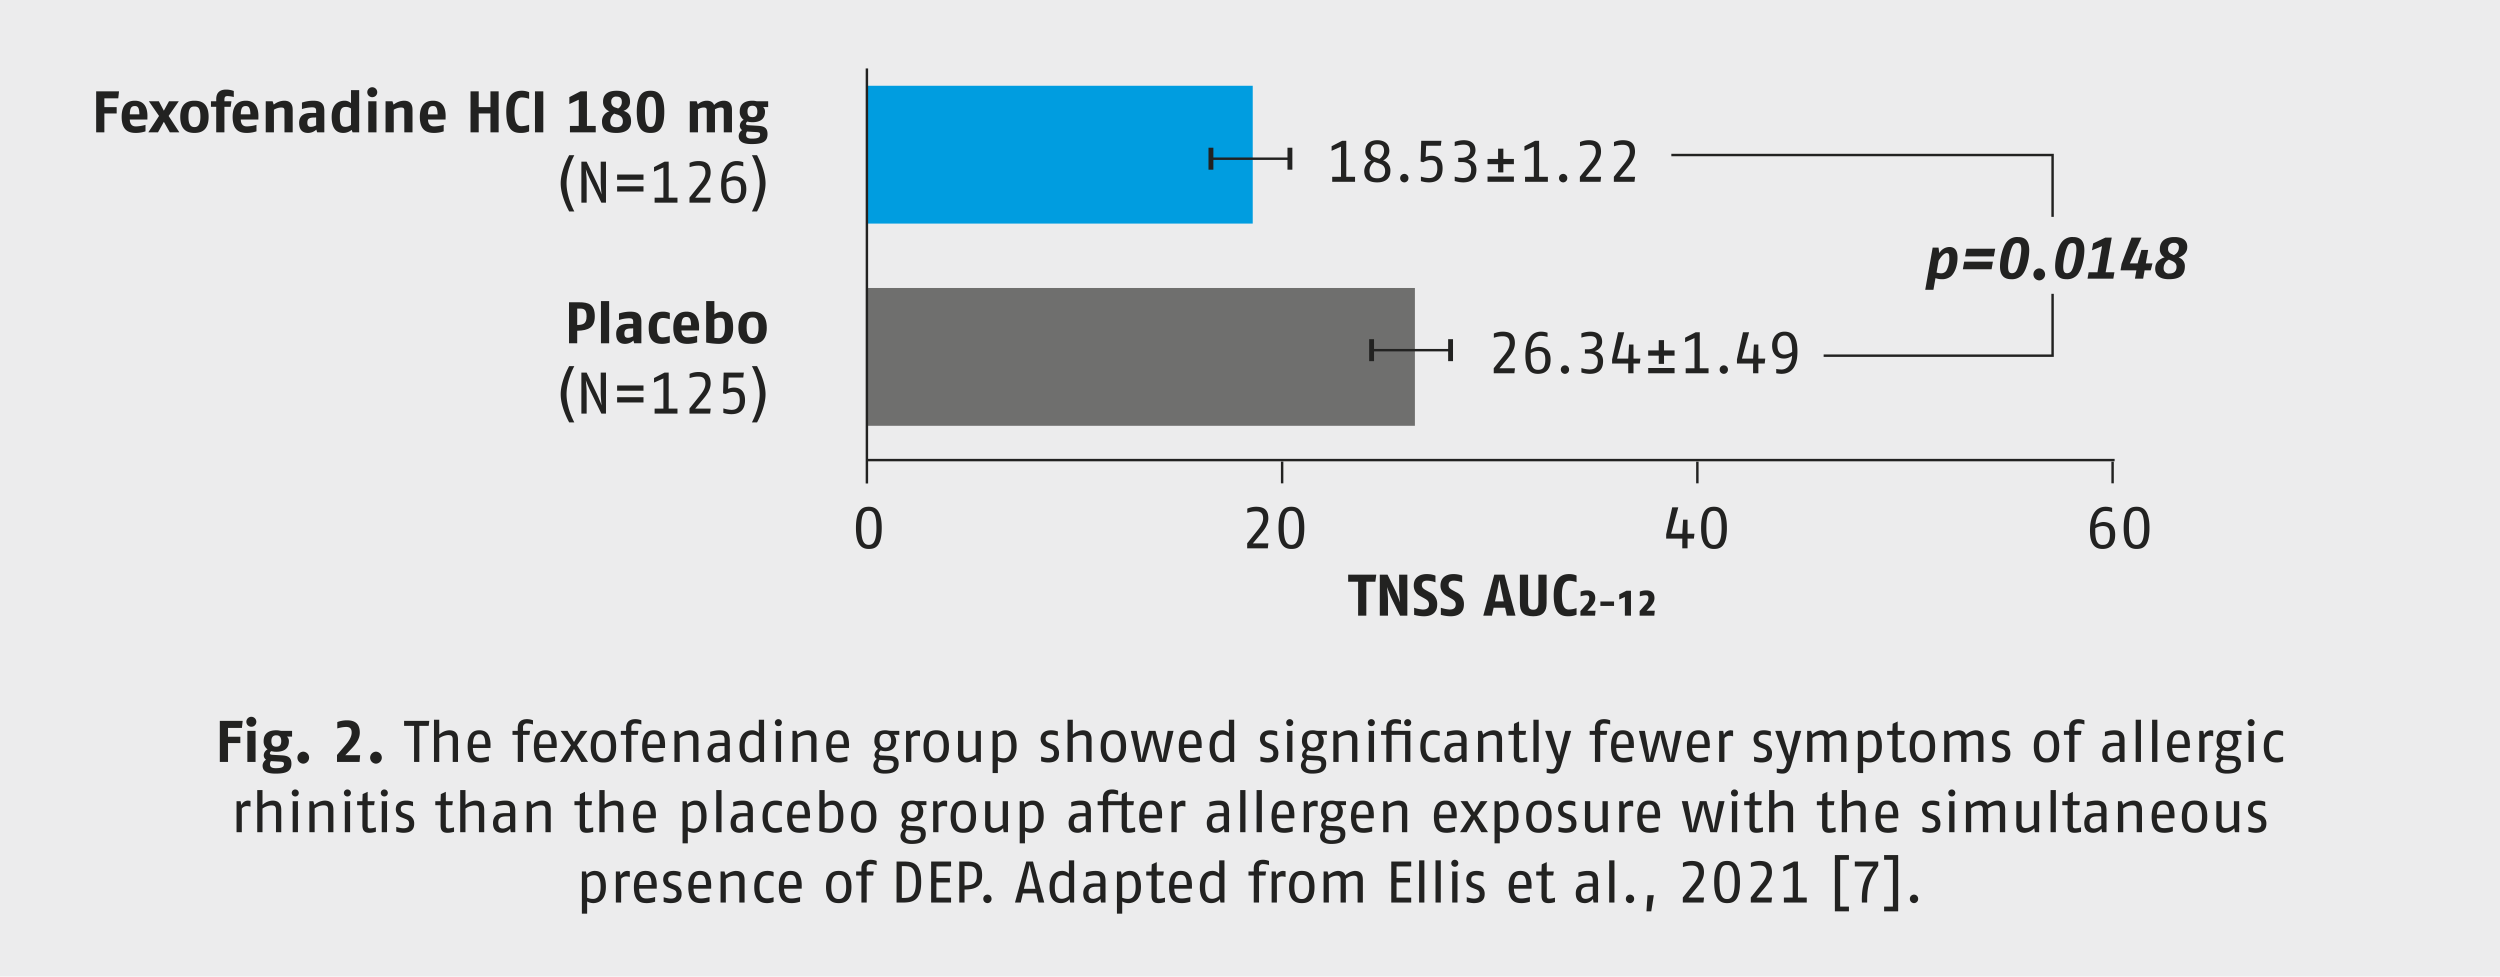
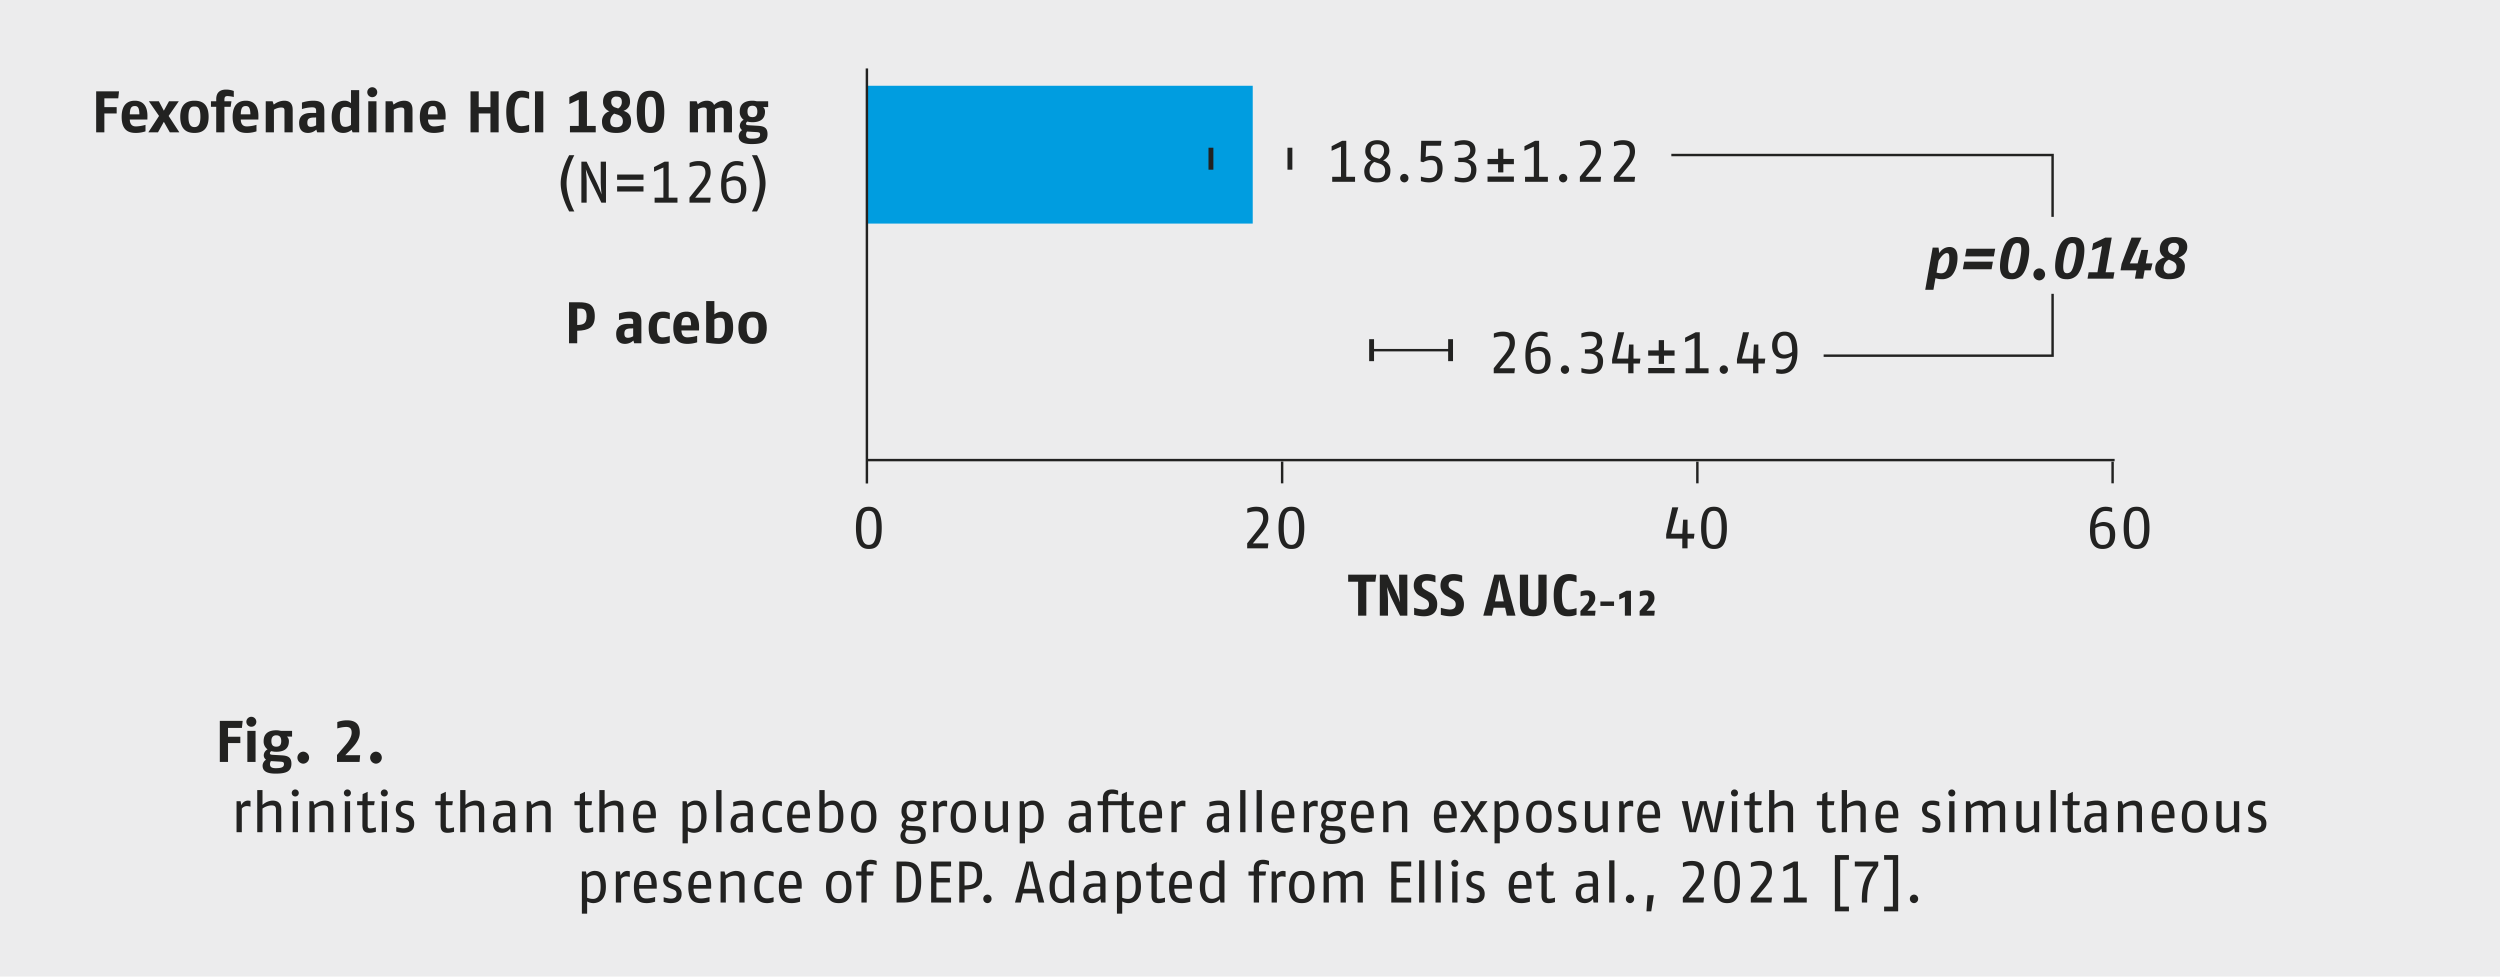
<svg xmlns="http://www.w3.org/2000/svg" width="1024" height="400" viewBox="0 0 1024 400">
  <defs>
    <style>.a{fill:#ececed;}.b{fill:#222221;}.c{fill:#009de0;}.d{fill:#6f6f6e;}.e,.f{fill:none;stroke:#222221;}.f{stroke-width:2px;}</style>
  </defs>
  <rect class="a" width="1024" height="400" />
  <path class="b" d="M99.086,298.159H93.397v3.6h5.04v2.592h-5.04V312.08h-3.36V295.279h9.361Zm3.911-.48a2.041,2.041,0,1,1,1.992-2.04A2.013,2.013,0,0,1,102.997,297.679Zm-1.68,14.401V299.359h3.36V312.08Zm16.201-10.369a2.361,2.361,0,0,1,.816,1.92c0,3.216-2.28,4.296-5.16,4.296a8.106,8.106,0,0,1-2.04-.264,1.1,1.1,0,0,0-.576.84c0,.552.432.624,1.152.672l3.696.216c2.352.144,3.96.672,3.96,3.408,0,3.24-2.256,4.08-6.481,4.08-3.408,0-5.328-.912-5.328-3.288a2.989,2.989,0,0,1,1.416-2.424,2.142,2.142,0,0,1-.936-1.848,2.803,2.803,0,0,1,1.56-2.376,3.947,3.947,0,0,1-1.608-3.408c0-3.288,2.328-4.416,5.184-4.416,1.176,0,1.488.24,2.088.24H119.63v2.352Zm-3.312,10.225-3.24-.192a2.48,2.48,0,0,0-.384,1.272c0,1.176.768,1.632,2.304,1.632,2.328,0,3.432-.36,3.432-1.656C116.317,312.08,115.91,312.032,114.205,311.936Zm-1.032-10.753c-1.296,0-2.016.744-2.016,2.328,0,1.68.696,2.328,2.016,2.328s2.016-.648,2.016-2.328C115.189,301.855,114.421,301.183,113.173,301.183Zm11.04,11.617a2.461,2.461,0,0,1,0-4.92,2.461,2.461,0,0,1,0,4.92Zm23.064-.72h-9.241v-2.832l3.576-4.176c1.248-1.464,2.424-3.24,2.424-4.992,0-1.728-.744-2.328-2.352-2.328a14.215,14.215,0,0,0-3.528.624v-2.616a11.411,11.411,0,0,1,3.912-.72c3.024,0,5.304,1.104,5.304,5.04,0,2.664-1.728,4.824-3.312,6.481l-2.616,2.76h6.072Zm6.719.72a2.461,2.461,0,0,1,0-4.92,2.461,2.461,0,0,1,0,4.92Z" />
-   <path class="b" d="M175.596,297.319h-3.84V312.08h-2.16V297.319h-4.08v-2.04h10.321Zm9.84,14.761v-9.241c0-1.632-.888-1.752-2.04-1.752a7.001,7.001,0,0,0-3.48,1.296V312.08h-2.16V294.798h2.16v6.096a6.585,6.585,0,0,1,4.032-1.776c2.112,0,3.648.864,3.648,3.792V312.08Zm8.255-5.689c.096,4.032,1.992,4.032,3.264,4.032a13.558,13.558,0,0,0,3.288-.624v1.92a10.877,10.877,0,0,1-3.288.6c-2.496,0-5.4-.504-5.4-6.601,0-5.353,2.376-6.601,4.8-6.601,2.16,0,4.56.912,4.56,6,0,.384,0,.816-.024,1.272Zm2.664-5.641c-1.56,0-2.544.768-2.64,4.152H198.78C198.78,301.303,197.652,300.751,196.356,300.751Zm21.96-3.984a7.432,7.432,0,0,0-2.352-.432,1.527,1.527,0,0,0-1.728,1.728v1.296h2.88l-.24,1.656h-2.64V312.08h-2.16V301.015h-2.16v-1.656h2.16v-1.176c0-2.688,1.656-3.624,3.816-3.624a6.711,6.711,0,0,1,2.424.48Zm2.496,9.625c.096,4.032,1.992,4.032,3.264,4.032a13.558,13.558,0,0,0,3.288-.624v1.92a10.877,10.877,0,0,1-3.288.6c-2.496,0-5.4-.504-5.4-6.601,0-5.353,2.376-6.601,4.8-6.601,2.16,0,4.56.912,4.56,6,0,.384,0,.816-.024,1.272Zm2.664-5.641c-1.56,0-2.544.768-2.64,4.152H225.9C225.9,301.303,224.772,300.751,223.476,300.751Zm14.64,11.329-3-5.28-3,5.28h-2.76l4.512-6.841-4.272-5.88h2.856l2.664,4.56,2.688-4.56h2.832l-4.272,5.88,4.512,6.841Zm9.048.24c-2.28,0-5.208-.768-5.208-6.601,0-5.713,2.952-6.601,5.208-6.601s5.208.744,5.208,6.601C252.372,311.648,249.444,312.32,247.163,312.32Zm0-11.545c-1.32,0-3.048.336-3.048,4.944,0,4.584,1.968,4.92,3.048,4.92s3.048-.408,3.048-4.92C250.212,301.039,248.484,300.775,247.163,300.775Zm15.528-4.008a7.433,7.433,0,0,0-2.352-.432,1.527,1.527,0,0,0-1.728,1.728v1.296h2.88l-.24,1.656h-2.64V312.08h-2.16V301.015h-2.16v-1.656h2.16v-1.176c0-2.688,1.656-3.624,3.816-3.624a6.712,6.712,0,0,1,2.424.48Zm2.493,9.625c.096,4.032,1.992,4.032,3.264,4.032a13.558,13.558,0,0,0,3.288-.624v1.92a10.877,10.877,0,0,1-3.288.6c-2.496,0-5.4-.504-5.4-6.601,0-5.353,2.376-6.601,4.8-6.601,2.16,0,4.56.912,4.56,6,0,.384,0,.816-.024,1.272Zm2.664-5.641c-1.56,0-2.544.768-2.64,4.152h5.064C270.273,301.303,269.145,300.751,267.849,300.751Zm16.08,11.329v-9.265c0-1.704-1.08-1.752-2.04-1.752a6.47,6.47,0,0,0-3.48,1.272V312.08h-2.16V299.359h1.608l.48,1.56a6.69,6.69,0,0,1,4.104-1.8c2.112,0,3.648.864,3.648,3.792V312.08Zm13.152,0-.24-1.488a4.096,4.096,0,0,1-3.312,1.728c-1.56,0-3.72-.552-3.72-3.984,0-3.48,2.712-4.08,4.872-4.08h2.088v-1.392c0-1.752-.936-1.92-2.4-1.92a15.555,15.555,0,0,0-3.48.648v-1.824a12.834,12.834,0,0,1,3.816-.648c2.304,0,4.224.624,4.224,4.128V312.08Zm-.312-6.505-1.56.024c-1.968.024-3.24.456-3.24,2.544,0,2.136.96,2.424,2.04,2.424a4.308,4.308,0,0,0,2.76-1.344Zm14.568,6.505-.264-1.368a4.51,4.51,0,0,1-3.504,1.608c-1.824,0-4.68-.84-4.68-6.601,0-5.881,3.552-6.601,5.16-6.601a3.675,3.675,0,0,1,2.76,1.176v-5.497h2.16V312.08Zm-.528-10.225a4.257,4.257,0,0,0-2.52-.936c-1.464,0-3.24.6-3.24,4.801,0,4.464,1.656,4.824,3,4.824a4.706,4.706,0,0,0,2.76-1.176Zm8.039-4.416a1.44,1.44,0,1,1,1.416-1.44A1.424,1.424,0,0,1,318.848,297.439Zm-1.08,14.641V299.359h2.16V312.08Zm14.52,0v-9.265c0-1.704-1.08-1.752-2.04-1.752a6.47,6.47,0,0,0-3.48,1.272V312.08h-2.16V299.359h1.608l.48,1.56a6.689,6.689,0,0,1,4.104-1.8c2.112,0,3.648.864,3.648,3.792V312.08Zm8.255-5.689c.096,4.032,1.992,4.032,3.264,4.032a13.558,13.558,0,0,0,3.288-.624v1.92a10.877,10.877,0,0,1-3.288.6c-2.496,0-5.4-.504-5.4-6.601,0-5.353,2.376-6.601,4.8-6.601,2.16,0,4.56.912,4.56,6,0,.384,0,.816-.024,1.272Zm2.664-5.641c-1.56,0-2.544.768-2.64,4.152h5.064C345.633,301.303,344.505,300.751,343.208,300.751Zm22.944.24a3.696,3.696,0,0,1,.912,2.4c0,2.832-1.728,4.296-4.44,4.296a5.33,5.33,0,0,1-1.896-.336c-.456.48-.744.84-.744,1.224,0,.72.312.84,1.44.888l2.952.144c2.4.12,3.72.84,3.72,3.192,0,3.144-2.352,4.08-5.761,4.08-2.712,0-4.608-1.008-4.608-3.384a3.438,3.438,0,0,1,1.44-2.64,1.904,1.904,0,0,1-.96-1.776,3.478,3.478,0,0,1,1.464-2.328,3.888,3.888,0,0,1-1.512-3.36c0-2.976,1.752-4.272,4.464-4.272.96,0,1.32.24,2.328.24h3.408v1.632ZM364.136,311.48l-3.264-.192a3.939,3.939,0,0,1-.552-.048,3.023,3.023,0,0,0-.648,1.776c0,1.368.792,2.352,2.664,2.352,2.76,0,3.744-.864,3.744-2.376C366.08,311.792,365.552,311.552,364.136,311.48Zm-1.512-10.873c-1.728,0-2.376.936-2.376,2.784,0,1.68.792,2.808,2.376,2.808,1.656,0,2.376-1.128,2.376-2.808C365,301.687,364.208,300.607,362.624,300.607Zm14.208,1.008a5.444,5.444,0,0,0-1.56-.24,2.696,2.696,0,0,0-1.992,1.008V312.08h-2.16V299.359h1.656l.312,1.68a2.97,2.97,0,0,1,2.688-1.92,5.841,5.841,0,0,1,1.056.144ZM383.48,312.32c-2.28,0-5.208-.768-5.208-6.601,0-5.713,2.952-6.601,5.208-6.601s5.208.744,5.208,6.601C388.688,311.648,385.76,312.32,383.48,312.32Zm0-11.545c-1.32,0-3.048.336-3.048,4.944,0,4.584,1.968,4.92,3.048,4.92s3.048-.408,3.048-4.92C386.528,301.039,384.8,300.775,383.48,300.775Zm16.536,11.305-.264-1.656a5.827,5.827,0,0,1-3.864,1.896c-2.04,0-3.48-.912-3.48-3.72v-9.241h2.16V308.12c0,1.512.36,2.256,1.8,2.256a5.841,5.841,0,0,0,3.24-1.344v-9.673h2.16V312.08Zm11.232.24a5.035,5.035,0,0,1-2.52-.696V316.64h-2.16V299.359h1.656l.312,1.392a4.067,4.067,0,0,1,3.312-1.632c1.8,0,4.56.72,4.56,6.529C416.409,311.768,412.664,312.32,411.248,312.32Zm.36-11.425a4.409,4.409,0,0,0-2.88,1.128v8.089a6.58,6.58,0,0,0,2.352.48c1.464,0,3.168-.744,3.168-4.944C414.248,301.615,413.024,300.895,411.608,300.895Zm17.64,11.425a9.651,9.651,0,0,1-2.808-.504v-1.92a11.462,11.462,0,0,0,2.808.576c1.248,0,2.472-.288,2.472-1.872,0-1.368-.72-1.632-1.728-2.04l-1.248-.504a3.519,3.519,0,0,1-2.496-3.384c0-2.28,1.68-3.552,4.176-3.552a8.066,8.066,0,0,1,2.88.504v1.8a9.97,9.97,0,0,0-2.808-.504c-1.2,0-2.208.336-2.208,1.632,0,1.248.768,1.536,1.44,1.8l1.368.552a3.617,3.617,0,0,1,2.688,3.696C433.784,311.744,431.48,312.32,429.248,312.32Zm15.697-.24v-9.241c0-1.632-.888-1.752-2.04-1.752a7.001,7.001,0,0,0-3.48,1.296V312.08h-2.16V294.798h2.16v6.096a6.585,6.585,0,0,1,4.032-1.776c2.112,0,3.648.864,3.648,3.792V312.08Zm11.088.24c-2.28,0-5.208-.768-5.208-6.601,0-5.713,2.952-6.601,5.208-6.601s5.208.744,5.208,6.601C461.24,311.648,458.312,312.32,456.032,312.32Zm0-11.545c-1.32,0-3.048.336-3.048,4.944,0,4.584,1.968,4.92,3.048,4.92s3.048-.408,3.048-4.92C459.08,301.039,457.352,300.775,456.032,300.775Zm21.553,11.305h-2.736l-1.872-6.769c-.552-1.968-1.008-4.392-1.056-4.656-.024.144-.552,2.664-1.08,4.632L468.968,312.08h-2.712L463.16,299.359h2.448l1.296,7.297c.168.888.48,2.856.696,4.392.288-1.488.744-3.456.984-4.392l1.968-7.297h2.736l1.968,7.297c.288,1.032.72,3,.984,4.392.192-1.392.504-3.36.696-4.392l1.344-7.297h2.4Zm7.391-5.689c.096,4.032,1.992,4.032,3.264,4.032a13.558,13.558,0,0,0,3.288-.624v1.92a10.877,10.877,0,0,1-3.288.6c-2.496,0-5.4-.504-5.4-6.601,0-5.353,2.376-6.601,4.8-6.601,2.16,0,4.56.912,4.56,6,0,.384,0,.816-.024,1.272Zm2.664-5.641c-1.56,0-2.544.768-2.64,4.152h5.064C490.064,301.303,488.936,300.751,487.64,300.751Zm16.248,11.329-.264-1.368A4.51,4.51,0,0,1,500.12,312.32c-1.824,0-4.68-.84-4.68-6.601,0-5.881,3.552-6.601,5.16-6.601a3.675,3.675,0,0,1,2.76,1.176v-5.497h2.16V312.08Zm-.528-10.225a4.256,4.256,0,0,0-2.52-.936c-1.464,0-3.24.6-3.24,4.801,0,4.464,1.656,4.824,3,4.824a4.705,4.705,0,0,0,2.76-1.176ZM519.079,312.32a9.652,9.652,0,0,1-2.808-.504v-1.92a11.463,11.463,0,0,0,2.808.576c1.248,0,2.472-.288,2.472-1.872,0-1.368-.72-1.632-1.728-2.04l-1.248-.504a3.519,3.519,0,0,1-2.496-3.384c0-2.28,1.68-3.552,4.176-3.552a8.065,8.065,0,0,1,2.88.504v1.8a9.969,9.969,0,0,0-2.808-.504c-1.2,0-2.208.336-2.208,1.632,0,1.248.768,1.536,1.44,1.8l1.368.552a3.617,3.617,0,0,1,2.688,3.696C523.616,311.744,521.312,312.32,519.079,312.32Zm9.216-14.881a1.44,1.44,0,1,1,1.416-1.44A1.424,1.424,0,0,1,528.295,297.439Zm-1.08,14.641V299.359h2.16V312.08ZM541.28,300.991a3.696,3.696,0,0,1,.912,2.4c0,2.832-1.728,4.296-4.44,4.296a5.33,5.33,0,0,1-1.896-.336c-.456.48-.744.84-.744,1.224,0,.72.312.84,1.44.888l2.952.144c2.4.12,3.72.84,3.72,3.192,0,3.144-2.352,4.08-5.76,4.08-2.712,0-4.608-1.008-4.608-3.384a3.438,3.438,0,0,1,1.44-2.64,1.904,1.904,0,0,1-.96-1.776,3.477,3.477,0,0,1,1.464-2.328,3.888,3.888,0,0,1-1.512-3.36c0-2.976,1.752-4.272,4.464-4.272.96,0,1.32.24,2.328.24h3.408v1.632ZM539.264,311.48l-3.264-.192a3.939,3.939,0,0,1-.552-.048,3.023,3.023,0,0,0-.648,1.776c0,1.368.792,2.352,2.664,2.352,2.76,0,3.744-.864,3.744-2.376C541.208,311.792,540.68,311.552,539.264,311.48Zm-1.512-10.873c-1.728,0-2.376.936-2.376,2.784,0,1.68.792,2.808,2.376,2.808,1.656,0,2.376-1.128,2.376-2.808C540.128,301.687,539.336,300.607,537.751,300.607Zm16.056,11.473v-9.265c0-1.704-1.08-1.752-2.04-1.752a6.47,6.47,0,0,0-3.48,1.272V312.08h-2.16V299.359h1.608l.48,1.56a6.69,6.69,0,0,1,4.104-1.8c2.112,0,3.648.864,3.648,3.792V312.08Zm7.919-14.641a1.44,1.44,0,1,1,1.416-1.44A1.424,1.424,0,0,1,561.727,297.439Zm-1.08,14.641V299.359h2.16V312.08Zm14.881,0V301.015H570.007V312.08h-2.16V301.015h-2.16v-1.656h2.16v-1.176c0-2.688,1.656-3.624,3.816-3.624a5.869,5.869,0,0,1,2.184.408v1.728a7.062,7.062,0,0,0-2.112-.36,1.527,1.527,0,0,0-1.728,1.728v1.296h7.681V312.08Zm1.08-14.641a1.44,1.44,0,1,1,1.416-1.44A1.424,1.424,0,0,1,576.607,297.439Zm13.08,14.401a8.028,8.028,0,0,1-2.568.48c-2.016,0-5.352-.528-5.352-6.529,0-6.049,3.576-6.673,5.472-6.673a6.831,6.831,0,0,1,2.448.456v1.848a7.574,7.574,0,0,0-2.376-.456c-1.56,0-3.384.384-3.384,4.824,0,4.056,1.704,4.608,3.192,4.608a9.136,9.136,0,0,0,2.568-.504Zm9.189.24-.24-1.488a4.096,4.096,0,0,1-3.312,1.728c-1.56,0-3.72-.552-3.72-3.984,0-3.48,2.712-4.08,4.872-4.08h2.088v-1.392c0-1.752-.936-1.92-2.4-1.92a15.554,15.554,0,0,0-3.48.648v-1.824a12.833,12.833,0,0,1,3.816-.648c2.304,0,4.224.624,4.224,4.128V312.08Zm-.312-6.505-1.56.024c-1.968.024-3.24.456-3.24,2.544,0,2.136.96,2.424,2.04,2.424a4.309,4.309,0,0,0,2.76-1.344Zm14.52,6.505v-9.265c0-1.704-1.08-1.752-2.04-1.752a6.47,6.47,0,0,0-3.48,1.272V312.08h-2.16V299.359h1.608l.48,1.56a6.689,6.689,0,0,1,4.104-1.8c2.112,0,3.648.864,3.648,3.792V312.08Zm12.48-.192a9.05,9.05,0,0,1-2.64.432c-1.824,0-2.88-.696-2.88-3.192V301.015h-2.16v-1.656h2.16l.096-2.88,2.064-.96v3.84h2.88l-.24,1.656h-2.64V309.2c0,1.128.384,1.296,1.2,1.296a8.754,8.754,0,0,0,2.16-.432Zm2.52.192V294.798h2.16V312.08Zm11.328,1.44c-.888,3-2.328,3.36-3.696,3.36a8.007,8.007,0,0,1-2.208-.36v-1.776a13.387,13.387,0,0,0,2.136.336c.768,0,1.416-.432,1.848-2.376l.144-.648-4.752-12.697h2.592l3.144,10.297,2.496-10.297h2.448Zm20.112-16.753a7.432,7.432,0,0,0-2.352-.432,1.527,1.527,0,0,0-1.728,1.728v1.296h2.88l-.24,1.656h-2.64V312.08h-2.16V301.015h-2.16v-1.656h2.16v-1.176c0-2.688,1.656-3.624,3.816-3.624a6.712,6.712,0,0,1,2.424.48Zm2.496,9.625c.096,4.032,1.992,4.032,3.264,4.032a13.558,13.558,0,0,0,3.288-.624v1.92a10.877,10.877,0,0,1-3.288.6c-2.496,0-5.4-.504-5.4-6.601,0-5.353,2.376-6.601,4.8-6.601,2.16,0,4.56.912,4.56,6,0,.384,0,.816-.024,1.272Zm2.664-5.641c-1.56,0-2.544.768-2.64,4.152h5.064C667.109,301.303,665.98,300.751,664.684,300.751Zm21.025,11.329h-2.736l-1.872-6.769c-.552-1.968-1.008-4.392-1.056-4.656-.024.144-.552,2.664-1.08,4.632l-1.872,6.793H674.38l-3.096-12.721h2.448l1.296,7.297c.168.888.48,2.856.696,4.392.288-1.488.744-3.456.984-4.392l1.968-7.297h2.736l1.968,7.297c.288,1.032.72,3,.984,4.392.192-1.392.504-3.36.696-4.392l1.344-7.297h2.4Zm7.391-5.689c.096,4.032,1.992,4.032,3.264,4.032a13.559,13.559,0,0,0,3.288-.624v1.92a10.877,10.877,0,0,1-3.288.6c-2.496,0-5.4-.504-5.4-6.601,0-5.353,2.376-6.601,4.8-6.601,2.16,0,4.56.912,4.56,6,0,.384,0,.816-.024,1.272Zm2.664-5.641c-1.56,0-2.544.768-2.64,4.152h5.064C698.188,301.303,697.06,300.751,695.764,300.751Zm14.112.864a5.444,5.444,0,0,0-1.56-.24,2.696,2.696,0,0,0-1.992,1.008V312.08h-2.16V299.359H705.82l.312,1.68a2.97,2.97,0,0,1,2.688-1.92,5.842,5.842,0,0,1,1.056.144Zm11.4,10.705a9.652,9.652,0,0,1-2.808-.504v-1.92a11.463,11.463,0,0,0,2.808.576c1.248,0,2.472-.288,2.472-1.872,0-1.368-.72-1.632-1.728-2.04l-1.248-.504a3.519,3.519,0,0,1-2.496-3.384c0-2.28,1.68-3.552,4.176-3.552a8.065,8.065,0,0,1,2.88.504v1.8a9.969,9.969,0,0,0-2.808-.504c-1.2,0-2.208.336-2.208,1.632,0,1.248.768,1.536,1.44,1.8l1.368.552a3.617,3.617,0,0,1,2.688,3.696C725.812,311.744,723.508,312.32,721.276,312.32Zm12.384,1.2c-.888,3-2.328,3.36-3.696,3.36a8.008,8.008,0,0,1-2.208-.36v-1.776a13.388,13.388,0,0,0,2.136.336c.768,0,1.416-.432,1.848-2.376l.144-.648-4.752-12.697h2.592l3.144,10.297,2.496-10.297h2.448Zm20.473-1.44v-9.265c0-1.536-.72-1.752-1.68-1.752a6.277,6.277,0,0,0-3.12,1.248V312.08h-2.16v-9.265c0-1.536-.72-1.752-1.68-1.752a5.575,5.575,0,0,0-3.12,1.248V312.08h-2.16V299.359H741.82l.48,1.536a6,6,0,0,1,3.744-1.776c1.488,0,2.808.648,3.048,1.896a6.086,6.086,0,0,1,3.912-1.896c2.016,0,3.288.864,3.288,3.792V312.08Zm11.519.24a5.035,5.035,0,0,1-2.52-.696V316.64h-2.16V299.359h1.656l.312,1.392a4.067,4.067,0,0,1,3.312-1.632c1.8,0,4.56.72,4.56,6.529C770.813,311.768,767.068,312.32,765.652,312.32Zm.36-11.425a4.409,4.409,0,0,0-2.88,1.128v8.089a6.58,6.58,0,0,0,2.352.48c1.464,0,3.168-.744,3.168-4.944C768.653,301.615,767.428,300.895,766.012,300.895Zm14.64,10.993a9.05,9.05,0,0,1-2.64.432c-1.824,0-2.88-.696-2.88-3.192V301.015h-2.16v-1.656h2.16l.096-2.88,2.064-.96v3.84h2.88l-.24,1.656h-2.64V309.2c0,1.128.384,1.296,1.2,1.296a8.753,8.753,0,0,0,2.16-.432Zm6.768.432c-2.28,0-5.208-.768-5.208-6.601,0-5.713,2.952-6.601,5.208-6.601s5.208.744,5.208,6.601C792.629,311.648,789.701,312.32,787.42,312.32Zm0-11.545c-1.32,0-3.048.336-3.048,4.944,0,4.584,1.968,4.92,3.048,4.92s3.048-.408,3.048-4.92C790.469,301.039,788.74,300.775,787.42,300.775Zm22.846,11.305v-9.265c0-1.536-.72-1.752-1.68-1.752a6.277,6.277,0,0,0-3.12,1.248V312.08h-2.16v-9.265c0-1.536-.72-1.752-1.68-1.752a5.575,5.575,0,0,0-3.12,1.248V312.08h-2.16V299.359h1.608l.48,1.536a6.001,6.001,0,0,1,3.744-1.776c1.488,0,2.808.648,3.048,1.896a6.087,6.087,0,0,1,3.912-1.896c2.016,0,3.288.864,3.288,3.792V312.08Zm8.639.24a9.651,9.651,0,0,1-2.808-.504v-1.92a11.461,11.461,0,0,0,2.808.576c1.248,0,2.472-.288,2.472-1.872,0-1.368-.72-1.632-1.728-2.04l-1.248-.504a3.519,3.519,0,0,1-2.496-3.384c0-2.28,1.68-3.552,4.176-3.552a8.065,8.065,0,0,1,2.88.504v1.8a9.969,9.969,0,0,0-2.808-.504c-1.2,0-2.208.336-2.208,1.632,0,1.248.768,1.536,1.44,1.8l1.368.552a3.617,3.617,0,0,1,2.688,3.696C823.442,311.744,821.138,312.32,818.906,312.32Zm19.344,0c-2.28,0-5.208-.768-5.208-6.601,0-5.713,2.952-6.601,5.208-6.601s5.208.744,5.208,6.601C843.458,311.648,840.53,312.32,838.25,312.32Zm0-11.545c-1.32,0-3.048.336-3.048,4.944,0,4.584,1.968,4.92,3.048,4.92s3.048-.408,3.048-4.92C841.298,301.039,839.57,300.775,838.25,300.775Zm15.528-4.008a7.433,7.433,0,0,0-2.352-.432,1.528,1.528,0,0,0-1.728,1.728v1.296h2.88l-.24,1.656h-2.64V312.08h-2.16V301.015h-2.16v-1.656h2.16v-1.176c0-2.688,1.656-3.624,3.816-3.624a6.711,6.711,0,0,1,2.424.48ZM868.37,312.08l-.24-1.488a4.096,4.096,0,0,1-3.312,1.728c-1.56,0-3.72-.552-3.72-3.984,0-3.48,2.712-4.08,4.872-4.08h2.088v-1.392c0-1.752-.936-1.92-2.4-1.92a15.554,15.554,0,0,0-3.48.648v-1.824a12.834,12.834,0,0,1,3.816-.648c2.304,0,4.224.624,4.224,4.128V312.08Zm-.312-6.505-1.56.024c-1.968.024-3.24.456-3.24,2.544,0,2.136.96,2.424,2.04,2.424a4.309,4.309,0,0,0,2.76-1.344Zm6.719,6.505V294.798h2.16V312.08Zm6.72,0V294.798h2.16V312.08Zm8.256-5.689c.096,4.032,1.992,4.032,3.264,4.032a13.558,13.558,0,0,0,3.288-.624v1.92a10.877,10.877,0,0,1-3.288.6c-2.496,0-5.4-.504-5.4-6.601,0-5.353,2.376-6.601,4.8-6.601,2.16,0,4.56.912,4.56,6,0,.384,0,.816-.024,1.272Zm2.664-5.641c-1.56,0-2.544.768-2.64,4.152h5.064C894.842,301.303,893.714,300.751,892.418,300.751Zm14.112.864a5.445,5.445,0,0,0-1.56-.24,2.696,2.696,0,0,0-1.992,1.008V312.08h-2.16V299.359h1.656l.312,1.68a2.97,2.97,0,0,1,2.688-1.92,5.843,5.843,0,0,1,1.056.144Zm9.384-.624a3.696,3.696,0,0,1,.912,2.4c0,2.832-1.728,4.296-4.44,4.296a5.33,5.33,0,0,1-1.896-.336c-.456.48-.744.84-.744,1.224,0,.72.312.84,1.44.888l2.952.144c2.4.12,3.72.84,3.72,3.192,0,3.144-2.352,4.08-5.76,4.08-2.712,0-4.608-1.008-4.608-3.384a3.438,3.438,0,0,1,1.44-2.64,1.905,1.905,0,0,1-.96-1.776,3.478,3.478,0,0,1,1.464-2.328,3.888,3.888,0,0,1-1.512-3.36c0-2.976,1.752-4.272,4.464-4.272.96,0,1.32.24,2.328.24h3.408v1.632ZM913.898,311.48l-3.264-.192a3.942,3.942,0,0,1-.552-.048,3.024,3.024,0,0,0-.648,1.776c0,1.368.792,2.352,2.664,2.352,2.76,0,3.744-.864,3.744-2.376C915.842,311.792,915.314,311.552,913.898,311.48Zm-1.512-10.873c-1.728,0-2.376.936-2.376,2.784,0,1.68.792,2.808,2.376,2.808,1.656,0,2.376-1.128,2.376-2.808C914.762,301.687,913.97,300.607,912.386,300.607Zm9.696-3.168a1.44,1.44,0,1,1,1.416-1.44A1.424,1.424,0,0,1,922.081,297.439Zm-1.08,14.641V299.359h2.16V312.08Zm14.16-.24a8.027,8.027,0,0,1-2.568.48c-2.016,0-5.352-.528-5.352-6.529,0-6.049,3.576-6.673,5.472-6.673a6.83,6.83,0,0,1,2.448.456v1.848a7.574,7.574,0,0,0-2.376-.456c-1.56,0-3.384.384-3.384,4.824,0,4.056,1.704,4.608,3.192,4.608a9.136,9.136,0,0,0,2.568-.504Z" />
  <path class="b" d="M102.601,330.415a5.444,5.444,0,0,0-1.56-.24,2.696,2.696,0,0,0-1.992,1.008V340.88h-2.16V328.159h1.656l.312,1.68a2.97,2.97,0,0,1,2.688-1.92,5.842,5.842,0,0,1,1.056.144Zm10.44,10.465v-9.241c0-1.632-.888-1.752-2.04-1.752a7.001,7.001,0,0,0-3.48,1.296V340.88h-2.16V323.599h2.16v6.096a6.586,6.586,0,0,1,4.032-1.776c2.112,0,3.648.864,3.648,3.792V340.88Zm7.919-14.641a1.44,1.44,0,1,1,1.416-1.44A1.424,1.424,0,0,1,120.96,326.239ZM119.88,340.88V328.159h2.16V340.88Zm14.521,0v-9.265c0-1.704-1.08-1.752-2.04-1.752a6.47,6.47,0,0,0-3.48,1.272V340.88h-2.16V328.159h1.608l.48,1.56a6.69,6.69,0,0,1,4.104-1.8c2.112,0,3.648.864,3.648,3.792V340.88Zm7.919-14.641a1.44,1.44,0,1,1,1.416-1.44A1.424,1.424,0,0,1,142.32,326.239ZM141.24,340.88V328.159h2.16V340.88Zm12.72-.192a9.049,9.049,0,0,1-2.64.432c-1.824,0-2.88-.696-2.88-3.192V329.815h-2.16v-1.656h2.16l.096-2.88,2.064-.96v3.84h2.88l-.24,1.656H150.6V338c0,1.128.384,1.296,1.2,1.296a8.753,8.753,0,0,0,2.16-.432Zm3.48-14.449a1.44,1.44,0,1,1,1.416-1.44A1.424,1.424,0,0,1,157.44,326.239ZM156.36,340.88V328.159h2.16V340.88Zm8.76.24a9.652,9.652,0,0,1-2.808-.504v-1.92a11.463,11.463,0,0,0,2.808.576c1.248,0,2.472-.288,2.472-1.872,0-1.368-.72-1.632-1.728-2.04l-1.248-.504a3.519,3.519,0,0,1-2.496-3.384c0-2.28,1.68-3.552,4.176-3.552a8.065,8.065,0,0,1,2.88.504v1.8a9.969,9.969,0,0,0-2.808-.504c-1.2,0-2.208.336-2.208,1.632,0,1.248.768,1.536,1.44,1.8l1.368.552a3.617,3.617,0,0,1,2.688,3.696C169.656,340.544,167.352,341.12,165.12,341.12Zm20.856-.432a9.05,9.05,0,0,1-2.64.432c-1.824,0-2.88-.696-2.88-3.192V329.815h-2.16v-1.656h2.16l.096-2.88,2.064-.96v3.84h2.88l-.24,1.656h-2.64V338c0,1.128.384,1.296,1.2,1.296a8.754,8.754,0,0,0,2.16-.432Zm10.2.192v-9.241c0-1.632-.888-1.752-2.04-1.752a7.001,7.001,0,0,0-3.48,1.296V340.88h-2.16V323.599h2.16v6.096a6.586,6.586,0,0,1,4.032-1.776c2.112,0,3.648.864,3.648,3.792V340.88Zm13.032,0-.24-1.488a4.096,4.096,0,0,1-3.312,1.728c-1.56,0-3.72-.552-3.72-3.984,0-3.48,2.712-4.08,4.872-4.08h2.088v-1.392c0-1.752-.936-1.92-2.4-1.92a15.554,15.554,0,0,0-3.48.648v-1.824a12.834,12.834,0,0,1,3.816-.648c2.304,0,4.224.624,4.224,4.128V340.88Zm-.312-6.505-1.56.024c-1.968.024-3.24.456-3.24,2.544,0,2.136.96,2.424,2.04,2.424a4.309,4.309,0,0,0,2.76-1.344Zm14.52,6.505v-9.265c0-1.704-1.08-1.752-2.04-1.752a6.47,6.47,0,0,0-3.48,1.272V340.88h-2.16V328.159h1.608l.48,1.56a6.689,6.689,0,0,1,4.104-1.8c2.112,0,3.648.864,3.648,3.792V340.88Zm19.56-.192a9.05,9.05,0,0,1-2.64.432c-1.824,0-2.88-.696-2.88-3.192V329.815h-2.16v-1.656h2.16l.096-2.88,2.064-.96v3.84h2.88l-.24,1.656h-2.64V338c0,1.128.384,1.296,1.2,1.296a8.753,8.753,0,0,0,2.16-.432Zm10.198.192v-9.241c0-1.632-.888-1.752-2.04-1.752a7.001,7.001,0,0,0-3.48,1.296V340.88h-2.16V323.599h2.16v6.096a6.586,6.586,0,0,1,4.032-1.776c2.112,0,3.648.864,3.648,3.792V340.88Zm8.255-5.689c.096,4.032,1.992,4.032,3.264,4.032a13.558,13.558,0,0,0,3.288-.624v1.92a10.877,10.877,0,0,1-3.288.6c-2.496,0-5.4-.504-5.4-6.601,0-5.353,2.376-6.601,4.8-6.601,2.16,0,4.56.912,4.56,6,0,.384,0,.816-.024,1.272Zm2.664-5.641c-1.56,0-2.544.768-2.64,4.152h5.064C266.517,330.103,265.389,329.551,264.093,329.551Zm20.16,11.569a5.035,5.035,0,0,1-2.52-.696V345.44h-2.16V328.159h1.656l.312,1.392a4.067,4.067,0,0,1,3.312-1.632c1.8,0,4.56.72,4.56,6.529C289.413,340.568,285.669,341.12,284.253,341.12Zm.36-11.425a4.409,4.409,0,0,0-2.88,1.128v8.089a6.581,6.581,0,0,0,2.352.48c1.464,0,3.168-.744,3.168-4.944C287.253,330.415,286.029,329.695,284.613,329.695Zm8.76,11.185V323.599h2.16V340.88Zm13.152,0-.24-1.488a4.096,4.096,0,0,1-3.312,1.728c-1.56,0-3.72-.552-3.72-3.984,0-3.48,2.712-4.08,4.872-4.08h2.088v-1.392c0-1.752-.936-1.92-2.4-1.92a15.554,15.554,0,0,0-3.48.648v-1.824a12.834,12.834,0,0,1,3.816-.648c2.304,0,4.224.624,4.224,4.128V340.88Zm-.312-6.505-1.56.024c-1.968.024-3.24.456-3.24,2.544,0,2.136.96,2.424,2.04,2.424a4.309,4.309,0,0,0,2.76-1.344Zm14.04,6.265a8.027,8.027,0,0,1-2.568.48c-2.016,0-5.353-.528-5.353-6.529,0-6.049,3.576-6.673,5.473-6.673a6.83,6.83,0,0,1,2.448.456v1.848a7.573,7.573,0,0,0-2.376-.456c-1.56,0-3.384.384-3.384,4.824,0,4.056,1.704,4.608,3.192,4.608a9.135,9.135,0,0,0,2.568-.504Zm4.295-5.449c.096,4.032,1.992,4.032,3.264,4.032a13.558,13.558,0,0,0,3.288-.624v1.92a10.877,10.877,0,0,1-3.288.6c-2.496,0-5.4-.504-5.4-6.601,0-5.353,2.376-6.601,4.801-6.601,2.16,0,4.56.912,4.56,6,0,.384,0,.816-.024,1.272Zm2.664-5.641c-1.56,0-2.544.768-2.64,4.152h5.064C329.637,330.103,328.509,329.551,327.213,329.551Zm12.672,11.569a13.089,13.089,0,0,1-4.272-.744V323.599h2.16v5.809a4.316,4.316,0,0,1,3.12-1.488c1.464,0,4.56.456,4.56,6.529C345.453,340.592,341.613,341.12,339.884,341.12Zm.528-11.425a4.702,4.702,0,0,0-2.64,1.128v8.329a10.318,10.318,0,0,0,2.184.24c1.32,0,3.336-.576,3.336-4.944C343.293,329.743,341.685,329.695,340.413,329.695Zm13.368,11.425c-2.28,0-5.208-.768-5.208-6.601,0-5.713,2.952-6.601,5.208-6.601s5.208.744,5.208,6.601C358.989,340.448,356.061,341.12,353.781,341.12Zm0-11.545c-1.32,0-3.048.336-3.048,4.944,0,4.584,1.968,4.92,3.048,4.92s3.048-.408,3.048-4.92C356.829,329.839,355.101,329.575,353.781,329.575Zm23.472.216a3.696,3.696,0,0,1,.912,2.4c0,2.832-1.728,4.296-4.44,4.296a5.33,5.33,0,0,1-1.896-.336c-.456.48-.744.84-.744,1.224,0,.72.312.84,1.44.888l2.952.144c2.4.12,3.72.84,3.72,3.192,0,3.144-2.352,4.08-5.76,4.08-2.712,0-4.608-1.008-4.608-3.384a3.438,3.438,0,0,1,1.44-2.64,1.905,1.905,0,0,1-.96-1.776,3.478,3.478,0,0,1,1.464-2.328,3.888,3.888,0,0,1-1.512-3.36c0-2.976,1.752-4.272,4.464-4.272.96,0,1.32.24,2.328.24h3.408v1.632ZM375.236,340.28l-3.264-.192a3.941,3.941,0,0,1-.552-.048,3.024,3.024,0,0,0-.648,1.776c0,1.368.792,2.352,2.664,2.352,2.76,0,3.744-.864,3.744-2.376C377.181,340.592,376.653,340.352,375.236,340.28Zm-1.512-10.873c-1.728,0-2.376.936-2.376,2.784,0,1.68.792,2.808,2.376,2.808,1.656,0,2.376-1.128,2.376-2.808C376.101,330.487,375.308,329.407,373.724,329.407Zm14.208,1.008a5.444,5.444,0,0,0-1.56-.24,2.696,2.696,0,0,0-1.992,1.008V340.88h-2.16V328.159h1.656l.312,1.68a2.97,2.97,0,0,1,2.688-1.92,5.841,5.841,0,0,1,1.056.144ZM394.58,341.12c-2.28,0-5.208-.768-5.208-6.601,0-5.713,2.952-6.601,5.208-6.601s5.208.744,5.208,6.601C399.789,340.448,396.86,341.12,394.58,341.12Zm0-11.545c-1.32,0-3.048.336-3.048,4.944,0,4.584,1.968,4.92,3.048,4.92s3.048-.408,3.048-4.92C397.628,329.839,395.9,329.575,394.58,329.575Zm16.536,11.305-.264-1.656a5.827,5.827,0,0,1-3.864,1.896c-2.04,0-3.48-.912-3.48-3.72v-9.241h2.16V336.92c0,1.512.36,2.256,1.8,2.256a5.841,5.841,0,0,0,3.24-1.344v-9.673h2.16V340.88Zm11.232.24a5.036,5.036,0,0,1-2.52-.696V345.44h-2.16V328.159h1.656l.312,1.392a4.067,4.067,0,0,1,3.312-1.632c1.8,0,4.56.72,4.56,6.529C427.509,340.568,423.765,341.12,422.348,341.12Zm.36-11.425a4.41,4.41,0,0,0-2.88,1.128v8.089a6.581,6.581,0,0,0,2.352.48c1.464,0,3.168-.744,3.168-4.944C425.349,330.415,424.125,329.695,422.709,329.695Zm22.272,11.185-.24-1.488a4.096,4.096,0,0,1-3.312,1.728c-1.56,0-3.72-.552-3.72-3.984,0-3.48,2.712-4.08,4.872-4.08h2.088v-1.392c0-1.752-.936-1.92-2.4-1.92a15.553,15.553,0,0,0-3.48.648v-1.824a12.834,12.834,0,0,1,3.816-.648c2.304,0,4.224.624,4.224,4.128V340.88Zm-.312-6.505-1.56.024c-1.968.024-3.24.456-3.24,2.544,0,2.136.96,2.424,2.04,2.424a4.309,4.309,0,0,0,2.76-1.344Zm13.32-8.809a7.472,7.472,0,0,0-2.352-.432,1.527,1.527,0,0,0-1.728,1.728v1.296h5.52l.096-2.88,2.064-.96v3.84h2.88l-.24,1.656h-2.64V338c0,1.128.384,1.296,1.2,1.296a9.076,9.076,0,0,0,2.16-.432v1.824a9.337,9.337,0,0,1-2.64.432c-1.824,0-2.88-.696-2.88-3.192V329.815h-5.52V340.88h-2.16V329.815h-2.16v-1.656h2.16v-1.176c0-2.688,1.656-3.624,3.816-3.624a6.905,6.905,0,0,1,2.424.48Zm10.773,9.625c.096,4.032,1.992,4.032,3.264,4.032a13.558,13.558,0,0,0,3.288-.624v1.92a10.877,10.877,0,0,1-3.288.6c-2.496,0-5.4-.504-5.4-6.601,0-5.353,2.376-6.601,4.801-6.601,2.16,0,4.56.912,4.56,6,0,.384,0,.816-.024,1.272Zm2.664-5.641c-1.56,0-2.544.768-2.64,4.152H473.85C473.85,330.103,472.722,329.551,471.426,329.551Zm14.112.864a5.445,5.445,0,0,0-1.56-.24,2.696,2.696,0,0,0-1.992,1.008V340.88h-2.16V328.159h1.656l.312,1.68a2.97,2.97,0,0,1,2.688-1.92,5.843,5.843,0,0,1,1.056.144ZM501.57,340.88l-.24-1.488a4.096,4.096,0,0,1-3.312,1.728c-1.56,0-3.72-.552-3.72-3.984,0-3.48,2.712-4.08,4.872-4.08h2.088v-1.392c0-1.752-.936-1.92-2.4-1.92a15.554,15.554,0,0,0-3.48.648v-1.824a12.834,12.834,0,0,1,3.816-.648c2.304,0,4.224.624,4.224,4.128V340.88Zm-.312-6.505-1.56.024c-1.968.024-3.24.456-3.24,2.544,0,2.136.96,2.424,2.04,2.424a4.309,4.309,0,0,0,2.76-1.344Zm6.719,6.505V323.599h2.16V340.88Zm6.72,0V323.599h2.16V340.88Zm8.256-5.689c.096,4.032,1.992,4.032,3.264,4.032a13.558,13.558,0,0,0,3.288-.624v1.92a10.877,10.877,0,0,1-3.288.6c-2.496,0-5.4-.504-5.4-6.601,0-5.353,2.376-6.601,4.8-6.601,2.16,0,4.56.912,4.56,6,0,.384,0,.816-.024,1.272Zm2.664-5.641c-1.56,0-2.544.768-2.64,4.152h5.064C528.041,330.103,526.913,329.551,525.617,329.551Zm14.112.864a5.445,5.445,0,0,0-1.56-.24,2.696,2.696,0,0,0-1.992,1.008V340.88h-2.16V328.159h1.656l.312,1.68a2.97,2.97,0,0,1,2.688-1.92,5.841,5.841,0,0,1,1.056.144Zm9.384-.624a3.696,3.696,0,0,1,.912,2.4c0,2.832-1.728,4.296-4.44,4.296a5.33,5.33,0,0,1-1.896-.336c-.456.48-.744.84-.744,1.224,0,.72.312.84,1.44.888l2.952.144c2.4.12,3.72.84,3.72,3.192,0,3.144-2.352,4.08-5.76,4.08-2.712,0-4.608-1.008-4.608-3.384a3.438,3.438,0,0,1,1.44-2.64,1.904,1.904,0,0,1-.96-1.776,3.478,3.478,0,0,1,1.464-2.328,3.888,3.888,0,0,1-1.512-3.36c0-2.976,1.752-4.272,4.464-4.272.96,0,1.32.24,2.328.24h3.408v1.632ZM547.097,340.28l-3.264-.192a3.939,3.939,0,0,1-.552-.048,3.023,3.023,0,0,0-.648,1.776c0,1.368.792,2.352,2.664,2.352,2.76,0,3.744-.864,3.744-2.376C549.041,340.592,548.513,340.352,547.097,340.28Zm-1.512-10.873c-1.728,0-2.376.936-2.376,2.784,0,1.68.792,2.808,2.376,2.808,1.656,0,2.376-1.128,2.376-2.808C547.961,330.487,547.169,329.407,545.585,329.407Zm9.912,5.785c.096,4.032,1.992,4.032,3.264,4.032a13.558,13.558,0,0,0,3.288-.624v1.92a10.877,10.877,0,0,1-3.288.6c-2.496,0-5.4-.504-5.4-6.601,0-5.353,2.376-6.601,4.8-6.601,2.16,0,4.56.912,4.56,6,0,.384,0,.816-.024,1.272Zm2.664-5.641c-1.56,0-2.544.768-2.64,4.152h5.064C560.585,330.103,559.457,329.551,558.161,329.551Zm16.08,11.329v-9.265c0-1.704-1.08-1.752-2.04-1.752a6.469,6.469,0,0,0-3.48,1.272V340.88h-2.16V328.159h1.608l.48,1.56a6.689,6.689,0,0,1,4.104-1.8c2.112,0,3.648.864,3.648,3.792V340.88Zm15.215-5.689c.096,4.032,1.992,4.032,3.264,4.032a13.558,13.558,0,0,0,3.288-.624v1.92a10.877,10.877,0,0,1-3.288.6c-2.496,0-5.4-.504-5.4-6.601,0-5.353,2.376-6.601,4.8-6.601,2.16,0,4.56.912,4.56,6,0,.384,0,.816-.024,1.272Zm2.664-5.641c-1.56,0-2.544.768-2.64,4.152h5.064C594.545,330.103,593.417,329.551,592.121,329.551Zm14.64,11.329-3-5.28-3,5.28H598l4.512-6.841-4.272-5.88h2.856l2.664,4.56,2.688-4.56h2.832l-4.272,5.88,4.512,6.841Zm10.08.24a5.035,5.035,0,0,1-2.52-.696V345.44h-2.16V328.159h1.656l.312,1.392a4.067,4.067,0,0,1,3.312-1.632c1.8,0,4.56.72,4.56,6.529C622.001,340.568,618.257,341.12,616.841,341.12Zm.36-11.425a4.41,4.41,0,0,0-2.88,1.128v8.089a6.581,6.581,0,0,0,2.352.48c1.464,0,3.168-.744,3.168-4.944C619.841,330.415,618.617,329.695,617.2,329.695Zm13.128,11.425c-2.28,0-5.208-.768-5.208-6.601,0-5.713,2.952-6.601,5.208-6.601s5.208.744,5.208,6.601C635.537,340.448,632.609,341.12,630.328,341.12Zm0-11.545c-1.32,0-3.048.336-3.048,4.944,0,4.584,1.968,4.92,3.048,4.92s3.048-.408,3.048-4.92C633.377,329.839,631.649,329.575,630.328,329.575Zm10.848,11.545a9.652,9.652,0,0,1-2.808-.504v-1.92a11.463,11.463,0,0,0,2.808.576c1.248,0,2.472-.288,2.472-1.872,0-1.368-.72-1.632-1.728-2.04l-1.248-.504a3.519,3.519,0,0,1-2.496-3.384c0-2.28,1.68-3.552,4.176-3.552a8.065,8.065,0,0,1,2.88.504v1.8a9.97,9.97,0,0,0-2.808-.504c-1.2,0-2.208.336-2.208,1.632,0,1.248.768,1.536,1.44,1.8l1.368.552a3.617,3.617,0,0,1,2.688,3.696C645.713,340.544,643.408,341.12,641.176,341.12Zm15.624-.24-.264-1.656a5.827,5.827,0,0,1-3.864,1.896c-2.04,0-3.48-.912-3.48-3.72v-9.241h2.16V336.92c0,1.512.36,2.256,1.8,2.256a5.841,5.841,0,0,0,3.24-1.344v-9.673h2.16V340.88Zm12.144-10.465a5.444,5.444,0,0,0-1.56-.24,2.696,2.696,0,0,0-1.992,1.008V340.88h-2.16V328.159h1.656l.312,1.68a2.97,2.97,0,0,1,2.688-1.92,5.841,5.841,0,0,1,1.056.144Zm3.816,4.776c.096,4.032,1.992,4.032,3.264,4.032a13.558,13.558,0,0,0,3.288-.624v1.92a10.877,10.877,0,0,1-3.288.6c-2.496,0-5.401-.504-5.401-6.601,0-5.353,2.376-6.601,4.8-6.601,2.16,0,4.56.912,4.56,6,0,.384,0,.816-.024,1.272Zm2.664-5.641c-1.56,0-2.544.768-2.64,4.152h5.064C677.849,330.103,676.721,329.551,675.425,329.551Zm27.864,11.329h-2.736l-1.872-6.769c-.552-1.968-1.008-4.392-1.056-4.656-.024.144-.552,2.664-1.08,4.632l-1.872,6.793H691.96l-3.096-12.721h2.448l1.296,7.297c.168.888.48,2.856.696,4.392.288-1.488.744-3.456.984-4.392l1.968-7.297h2.736l1.968,7.297c.288,1.032.72,3,.984,4.392.192-1.392.504-3.36.696-4.392l1.344-7.297h2.4Zm7.175-14.641a1.44,1.44,0,1,1,1.416-1.44A1.424,1.424,0,0,1,710.464,326.239Zm-1.08,14.641V328.159h2.16V340.88Zm12.72-.192a9.05,9.05,0,0,1-2.64.432c-1.824,0-2.88-.696-2.88-3.192V329.815h-2.16v-1.656h2.16l.096-2.88,2.064-.96v3.84h2.88l-.24,1.656h-2.64V338c0,1.128.384,1.296,1.2,1.296a8.754,8.754,0,0,0,2.16-.432Zm10.2.192v-9.241c0-1.632-.888-1.752-2.04-1.752a7.001,7.001,0,0,0-3.48,1.296V340.88h-2.16V323.599h2.16v6.096a6.586,6.586,0,0,1,4.032-1.776c2.112,0,3.648.864,3.648,3.792V340.88Zm19.56-.192a9.05,9.05,0,0,1-2.64.432c-1.824,0-2.88-.696-2.88-3.192V329.815h-2.16v-1.656h2.16l.096-2.88,2.064-.96v3.84h2.88l-.24,1.656h-2.64V338c0,1.128.384,1.296,1.2,1.296a8.754,8.754,0,0,0,2.16-.432Zm10.198.192v-9.241c0-1.632-.888-1.752-2.04-1.752a7.001,7.001,0,0,0-3.48,1.296V340.88h-2.16V323.599h2.16v6.096a6.586,6.586,0,0,1,4.032-1.776c2.112,0,3.648.864,3.648,3.792V340.88Zm8.255-5.689c.096,4.032,1.992,4.032,3.264,4.032A13.558,13.558,0,0,0,776.87,338.6v1.92a10.877,10.877,0,0,1-3.288.6c-2.496,0-5.4-.504-5.4-6.601,0-5.353,2.376-6.601,4.8-6.601,2.16,0,4.56.912,4.56,6,0,.384,0,.816-.024,1.272Zm2.664-5.641c-1.56,0-2.544.768-2.64,4.152h5.064C775.406,330.103,774.278,329.551,772.982,329.551Zm17.279,11.569a9.652,9.652,0,0,1-2.808-.504v-1.92a11.463,11.463,0,0,0,2.808.576c1.248,0,2.472-.288,2.472-1.872,0-1.368-.72-1.632-1.728-2.04l-1.248-.504a3.519,3.519,0,0,1-2.496-3.384c0-2.28,1.68-3.552,4.176-3.552a8.065,8.065,0,0,1,2.88.504v1.8a9.969,9.969,0,0,0-2.808-.504c-1.2,0-2.208.336-2.208,1.632,0,1.248.768,1.536,1.44,1.8l1.368.552a3.617,3.617,0,0,1,2.688,3.696C794.798,340.544,792.494,341.12,790.261,341.12Zm9.216-14.881a1.44,1.44,0,1,1,1.416-1.44A1.424,1.424,0,0,1,799.477,326.239Zm-1.08,14.641V328.159h2.16V340.88Zm20.761,0v-9.265c0-1.536-.72-1.752-1.68-1.752a6.277,6.277,0,0,0-3.12,1.248V340.88h-2.16v-9.265c0-1.536-.72-1.752-1.68-1.752a5.575,5.575,0,0,0-3.12,1.248V340.88h-2.16V328.159h1.608l.48,1.536a6,6,0,0,1,3.744-1.776c1.488,0,2.808.648,3.048,1.896a6.086,6.086,0,0,1,3.912-1.896c2.016,0,3.288.864,3.288,3.792V340.88Zm14.328,0-.264-1.656a5.827,5.827,0,0,1-3.864,1.896c-2.04,0-3.48-.912-3.48-3.72v-9.241h2.16V336.92c0,1.512.36,2.256,1.8,2.256a5.841,5.841,0,0,0,3.24-1.344v-9.673h2.16V340.88Zm6.431,0V323.599h2.16V340.88Zm12.48-.192a9.05,9.05,0,0,1-2.64.432c-1.824,0-2.88-.696-2.88-3.192V329.815h-2.16v-1.656h2.16l.096-2.88,2.064-.96v3.84h2.88l-.24,1.656h-2.64V338c0,1.128.384,1.296,1.2,1.296a8.753,8.753,0,0,0,2.16-.432Zm8.592.192-.24-1.488a4.096,4.096,0,0,1-3.312,1.728c-1.56,0-3.72-.552-3.72-3.984,0-3.48,2.712-4.08,4.872-4.08h2.088v-1.392c0-1.752-.936-1.92-2.4-1.92a15.554,15.554,0,0,0-3.48.648v-1.824a12.834,12.834,0,0,1,3.816-.648c2.304,0,4.224.624,4.224,4.128V340.88Zm-.312-6.505-1.56.024c-1.968.024-3.24.456-3.24,2.544,0,2.136.96,2.424,2.04,2.424a4.309,4.309,0,0,0,2.76-1.344Zm14.52,6.505v-9.265c0-1.704-1.08-1.752-2.04-1.752a6.47,6.47,0,0,0-3.48,1.272V340.88h-2.16V328.159h1.608l.48,1.56a6.69,6.69,0,0,1,4.104-1.8c2.112,0,3.648.864,3.648,3.792V340.88Zm8.255-5.689c.096,4.032,1.992,4.032,3.264,4.032a13.558,13.558,0,0,0,3.288-.624v1.92a10.877,10.877,0,0,1-3.288.6c-2.496,0-5.4-.504-5.4-6.601,0-5.353,2.376-6.601,4.8-6.601,2.16,0,4.561.912,4.561,6,0,.384,0,.816-.024,1.272Zm2.664-5.641c-1.56,0-2.544.768-2.64,4.152h5.064C888.542,330.103,887.414,329.551,886.117,329.551Zm12.768,11.569c-2.28,0-5.208-.768-5.208-6.601,0-5.713,2.952-6.601,5.208-6.601s5.208.744,5.208,6.601C904.094,340.448,901.165,341.12,898.885,341.12Zm0-11.545c-1.32,0-3.048.336-3.048,4.944,0,4.584,1.968,4.92,3.048,4.92s3.048-.408,3.048-4.92C901.934,329.839,900.205,329.575,898.885,329.575Zm16.536,11.305-.264-1.656a5.827,5.827,0,0,1-3.864,1.896c-2.04,0-3.48-.912-3.48-3.72v-9.241h2.16V336.92c0,1.512.36,2.256,1.8,2.256a5.841,5.841,0,0,0,3.24-1.344v-9.673h2.16V340.88Zm8.352.24a9.651,9.651,0,0,1-2.808-.504v-1.92a11.461,11.461,0,0,0,2.808.576c1.248,0,2.472-.288,2.472-1.872,0-1.368-.72-1.632-1.728-2.04l-1.248-.504a3.519,3.519,0,0,1-2.496-3.384c0-2.28,1.68-3.552,4.176-3.552a8.066,8.066,0,0,1,2.88.504v1.8a9.97,9.97,0,0,0-2.808-.504c-1.2,0-2.208.336-2.208,1.632,0,1.248.768,1.536,1.44,1.8l1.368.552A3.617,3.617,0,0,1,928.31,337.4C928.31,340.544,926.005,341.12,923.773,341.12Z" />
  <path class="b" d="M243.013,369.92a5.035,5.035,0,0,1-2.52-.696V374.24h-2.16V356.959h1.656l.312,1.392a4.067,4.067,0,0,1,3.312-1.632c1.8,0,4.56.72,4.56,6.529C248.173,369.368,244.429,369.92,243.013,369.92Zm.36-11.425a4.409,4.409,0,0,0-2.88,1.128v8.089a6.581,6.581,0,0,0,2.352.48c1.464,0,3.168-.744,3.168-4.944C246.013,359.215,244.789,358.495,243.373,358.495Zm14.592.72a5.444,5.444,0,0,0-1.56-.24,2.696,2.696,0,0,0-1.992,1.008V369.68h-2.16V356.959h1.656l.312,1.68a2.97,2.97,0,0,1,2.688-1.92,5.841,5.841,0,0,1,1.056.144Zm3.816,4.776c.096,4.032,1.992,4.032,3.264,4.032a13.559,13.559,0,0,0,3.288-.624v1.92a10.877,10.877,0,0,1-3.288.6c-2.496,0-5.401-.504-5.401-6.601,0-5.353,2.376-6.601,4.8-6.601,2.16,0,4.56.912,4.56,6,0,.384,0,.816-.024,1.272Zm2.664-5.64c-1.56,0-2.544.768-2.64,4.152h5.064C266.869,358.903,265.741,358.351,264.445,358.351Zm10.2,11.569a9.651,9.651,0,0,1-2.808-.504v-1.92a11.461,11.461,0,0,0,2.808.576c1.248,0,2.472-.288,2.472-1.872,0-1.368-.72-1.632-1.728-2.04l-1.248-.504a3.519,3.519,0,0,1-2.496-3.384c0-2.28,1.68-3.552,4.176-3.552a8.065,8.065,0,0,1,2.88.504v1.8a9.969,9.969,0,0,0-2.808-.504c-1.2,0-2.208.336-2.208,1.632,0,1.248.768,1.536,1.44,1.8l1.368.552a3.617,3.617,0,0,1,2.688,3.696C279.181,369.344,276.877,369.92,274.644,369.92Zm9.432-5.928c.096,4.032,1.992,4.032,3.264,4.032a13.559,13.559,0,0,0,3.288-.624v1.92a10.877,10.877,0,0,1-3.288.6c-2.496,0-5.401-.504-5.401-6.601,0-5.353,2.376-6.601,4.8-6.601,2.16,0,4.56.912,4.56,6,0,.384,0,.816-.024,1.272Zm2.664-5.64c-1.56,0-2.544.768-2.64,4.152h5.064C289.165,358.903,288.037,358.351,286.741,358.351Zm16.08,11.329v-9.265c0-1.704-1.08-1.752-2.04-1.752a6.47,6.47,0,0,0-3.48,1.272V369.68h-2.16V356.959h1.608l.48,1.56a6.69,6.69,0,0,1,4.104-1.8c2.112,0,3.648.864,3.648,3.792V369.68Zm14.04-.24a8.028,8.028,0,0,1-2.568.48c-2.016,0-5.352-.528-5.352-6.529,0-6.049,3.576-6.673,5.472-6.673a6.831,6.831,0,0,1,2.448.456v1.848a7.574,7.574,0,0,0-2.376-.456c-1.56,0-3.384.384-3.384,4.824,0,4.056,1.704,4.608,3.192,4.608a9.136,9.136,0,0,0,2.568-.504Zm4.295-5.449c.096,4.032,1.992,4.032,3.264,4.032a13.56,13.56,0,0,0,3.288-.624v1.92a10.877,10.877,0,0,1-3.288.6c-2.496,0-5.401-.504-5.401-6.601,0-5.353,2.376-6.601,4.8-6.601,2.16,0,4.56.912,4.56,6,0,.384,0,.816-.024,1.272Zm2.664-5.64c-1.56,0-2.544.768-2.64,4.152h5.064C326.244,358.903,325.116,358.351,323.82,358.351Zm19.728,11.569c-2.28,0-5.208-.768-5.208-6.601,0-5.713,2.952-6.601,5.208-6.601s5.208.744,5.208,6.601C348.756,369.248,345.828,369.92,343.548,369.92Zm0-11.545c-1.32,0-3.048.336-3.048,4.944,0,4.584,1.968,4.92,3.048,4.92s3.048-.408,3.048-4.92C346.596,358.639,344.868,358.375,343.548,358.375Zm15.528-4.008a7.432,7.432,0,0,0-2.352-.432,1.527,1.527,0,0,0-1.728,1.728v1.296h2.88l-.24,1.656h-2.64V369.68h-2.16V358.615h-2.16v-1.656h2.16v-1.176c0-2.688,1.656-3.624,3.816-3.624a6.711,6.711,0,0,1,2.424.48ZM369.801,369.68H367.233V352.878h2.808c4.272,0,7.273.936,7.273,8.401C377.314,368.672,374.122,369.68,369.801,369.68Zm.576-14.905h-.984v13.009h.792c3.072,0,4.968-.72,4.968-6.505C375.154,355.327,373.258,354.775,370.377,354.775ZM381.393,369.68V352.878h8.161v2.016h-6v4.704h5.521v1.872h-5.521v6.192h6V369.68Zm13.68-5.329V369.68h-2.16V352.878h3.048c3.936,0,6.313,1.008,6.313,5.689C402.274,362.959,399.777,364.351,395.073,364.351Zm.744-9.601h-.744v7.945c3.72-.096,5.04-.912,5.04-4.056C400.113,354.895,398.553,354.751,395.817,354.751Zm8.64,15.169a1.721,1.721,0,0,1-1.704-1.752,1.701,1.701,0,0,1,1.704-1.728,1.681,1.681,0,0,1,1.68,1.728A1.701,1.701,0,0,1,404.457,369.92Zm20.928-.24-.888-3.744h-5.521l-.888,3.744h-2.352l4.632-16.802h2.736l4.632,16.802Zm-2.784-11.713c-.384-1.632-.672-2.832-.864-3.72-.192.888-.456,2.088-.864,3.72l-1.488,6.096h4.704Zm15.744,11.713-.264-1.368a4.51,4.51,0,0,1-3.504,1.608c-1.824,0-4.68-.84-4.68-6.601,0-5.881,3.552-6.601,5.16-6.601a3.675,3.675,0,0,1,2.76,1.176v-5.497h2.16V369.68Zm-.528-10.225a4.256,4.256,0,0,0-2.52-.936c-1.464,0-3.24.6-3.24,4.801,0,4.464,1.656,4.824,3,4.824a4.705,4.705,0,0,0,2.76-1.176ZM450.969,369.68l-.24-1.488a4.096,4.096,0,0,1-3.312,1.728c-1.56,0-3.72-.552-3.72-3.984,0-3.48,2.712-4.08,4.872-4.08h2.088v-1.392c0-1.752-.936-1.92-2.4-1.92a15.555,15.555,0,0,0-3.48.648v-1.824a12.834,12.834,0,0,1,3.816-.648c2.304,0,4.224.624,4.224,4.128V369.68Zm-.312-6.505-1.56.024c-1.968.024-3.24.456-3.24,2.544,0,2.136.96,2.424,2.04,2.424a4.308,4.308,0,0,0,2.76-1.344Zm11.52,6.745a5.036,5.036,0,0,1-2.52-.696V374.24h-2.16V356.959h1.656l.312,1.392a4.067,4.067,0,0,1,3.312-1.632c1.8,0,4.56.72,4.56,6.529C467.337,369.368,463.593,369.92,462.177,369.92Zm.36-11.425a4.41,4.41,0,0,0-2.88,1.128v8.089a6.581,6.581,0,0,0,2.352.48c1.464,0,3.168-.744,3.168-4.944C465.177,359.215,463.953,358.495,462.537,358.495Zm14.64,10.993a9.05,9.05,0,0,1-2.64.432c-1.824,0-2.88-.696-2.88-3.192V358.615h-2.16v-1.656h2.16l.096-2.88,2.064-.96v3.84h2.88l-.24,1.656h-2.64V366.8c0,1.128.384,1.296,1.2,1.296a8.754,8.754,0,0,0,2.16-.432Zm3.816-5.497c.096,4.032,1.992,4.032,3.264,4.032a13.558,13.558,0,0,0,3.288-.624v1.92a10.877,10.877,0,0,1-3.288.6c-2.496,0-5.401-.504-5.401-6.601,0-5.353,2.376-6.601,4.8-6.601,2.16,0,4.56.912,4.56,6,0,.384,0,.816-.024,1.272Zm2.664-5.64c-1.56,0-2.544.768-2.64,4.152h5.064C486.081,358.903,484.953,358.351,483.657,358.351Zm16.248,11.329-.264-1.368a4.511,4.511,0,0,1-3.504,1.608c-1.824,0-4.68-.84-4.68-6.601,0-5.881,3.552-6.601,5.16-6.601a3.675,3.675,0,0,1,2.76,1.176v-5.497h2.16V369.68Zm-.528-10.225a4.256,4.256,0,0,0-2.52-.936c-1.464,0-3.24.6-3.24,4.801,0,4.464,1.656,4.824,3,4.824a4.705,4.705,0,0,0,2.76-1.176Zm20.4-5.088a7.433,7.433,0,0,0-2.352-.432,1.527,1.527,0,0,0-1.728,1.728v1.296h2.88l-.24,1.656h-2.64V369.68h-2.16V358.615h-2.16v-1.656h2.16v-1.176c0-2.688,1.656-3.624,3.816-3.624a6.711,6.711,0,0,1,2.424.48Zm6.792,4.848a5.444,5.444,0,0,0-1.56-.24,2.696,2.696,0,0,0-1.992,1.008V369.68h-2.16V356.959h1.656l.312,1.68a2.97,2.97,0,0,1,2.688-1.92,5.842,5.842,0,0,1,1.056.144Zm6.648,10.705c-2.28,0-5.208-.768-5.208-6.601,0-5.713,2.952-6.601,5.208-6.601s5.208.744,5.208,6.601C538.425,369.248,535.497,369.92,533.217,369.92Zm0-11.545c-1.32,0-3.048.336-3.048,4.944,0,4.584,1.968,4.92,3.048,4.92s3.048-.408,3.048-4.92C536.265,358.639,534.537,358.375,533.217,358.375Zm22.849,11.305v-9.265c0-1.536-.72-1.752-1.68-1.752a6.277,6.277,0,0,0-3.12,1.248V369.68h-2.16v-9.265c0-1.536-.72-1.752-1.68-1.752a5.575,5.575,0,0,0-3.12,1.248V369.68h-2.16V356.959h1.608l.48,1.536a6,6,0,0,1,3.744-1.776c1.488,0,2.808.648,3.048,1.896a6.086,6.086,0,0,1,3.912-1.896c2.016,0,3.288.864,3.288,3.792V369.68Zm13.799,0V352.878h8.161v2.016h-6v4.704h5.52v1.872h-5.52v6.192h6V369.68Zm11.4,0V352.399h2.16V369.68Zm6.72,0V352.399h2.16V369.68Zm7.92-14.641a1.44,1.44,0,1,1,1.416-1.44A1.424,1.424,0,0,1,595.904,355.039Zm-1.08,14.641V356.959h2.16V369.68Zm8.76.24a9.651,9.651,0,0,1-2.808-.504v-1.92a11.462,11.462,0,0,0,2.808.576c1.248,0,2.472-.288,2.472-1.872,0-1.368-.72-1.632-1.728-2.04l-1.248-.504a3.519,3.519,0,0,1-2.496-3.384c0-2.28,1.68-3.552,4.176-3.552a8.066,8.066,0,0,1,2.88.504v1.8a9.97,9.97,0,0,0-2.808-.504c-1.2,0-2.208.336-2.208,1.632,0,1.248.768,1.536,1.44,1.8l1.368.552A3.617,3.617,0,0,1,608.12,366.2C608.12,369.344,605.816,369.92,603.584,369.92Zm16.512-5.928c.096,4.032,1.992,4.032,3.264,4.032a13.558,13.558,0,0,0,3.288-.624v1.92a10.877,10.877,0,0,1-3.288.6c-2.496,0-5.4-.504-5.4-6.601,0-5.353,2.376-6.601,4.8-6.601,2.16,0,4.56.912,4.56,6,0,.384,0,.816-.024,1.272Zm2.664-5.64c-1.56,0-2.544.768-2.64,4.152h5.064C625.184,358.903,624.056,358.351,622.76,358.351Zm14.158,11.137a9.05,9.05,0,0,1-2.64.432c-1.824,0-2.88-.696-2.88-3.192V358.615h-2.16v-1.656h2.16l.096-2.88,2.064-.96v3.84h2.88l-.24,1.656h-2.64V366.8c0,1.128.384,1.296,1.2,1.296a8.753,8.753,0,0,0,2.16-.432Zm15.792.192-.24-1.488a4.096,4.096,0,0,1-3.312,1.728c-1.56,0-3.72-.552-3.72-3.984,0-3.48,2.712-4.08,4.872-4.08h2.088v-1.392c0-1.752-.936-1.92-2.4-1.92a15.554,15.554,0,0,0-3.48.648v-1.824a12.834,12.834,0,0,1,3.816-.648c2.304,0,4.224.624,4.224,4.128V369.68Zm-.312-6.505-1.56.024c-1.968.024-3.24.456-3.24,2.544,0,2.136.96,2.424,2.04,2.424a4.309,4.309,0,0,0,2.76-1.344Zm6.719,6.505V352.399h2.16V369.68Zm8.544.24a1.721,1.721,0,0,1-1.704-1.752,1.701,1.701,0,0,1,1.704-1.728,1.681,1.681,0,0,1,1.68,1.728A1.701,1.701,0,0,1,667.661,369.92Zm8.688,3.36h-1.968l.432-6.601h2.592Zm21.385-3.6H689.285v-2.064l4.128-5.16c1.08-1.344,2.4-3.072,2.4-5.016,0-2.376-1.2-2.928-3.024-2.928a11.077,11.077,0,0,0-3.456.648v-1.752a9.142,9.142,0,0,1,3.6-.768c2.856,0,5.016.984,5.016,4.68,0,2.712-1.752,4.872-3.12,6.505l-3.216,3.816h6.361Zm9.672.24c-2.52,0-5.28-1.104-5.28-8.641,0-7.777,2.928-8.641,5.28-8.641,2.328,0,5.28.912,5.28,8.641C712.686,369.056,709.998,369.92,707.405,369.92Zm0-15.601c-1.8,0-3.12.792-3.12,6.961,0,6.24,1.632,6.961,3.12,6.961,1.536,0,3.12-.912,3.12-6.961C710.526,355.327,709.23,354.319,707.405,354.319ZM725.574,369.68h-8.449v-2.064l4.128-5.16c1.08-1.344,2.4-3.072,2.4-5.016,0-2.376-1.2-2.928-3.024-2.928a11.077,11.077,0,0,0-3.456.648v-1.752a9.142,9.142,0,0,1,3.6-.768c2.856,0,5.016.984,5.016,4.68,0,2.712-1.752,4.872-3.12,6.505l-3.216,3.816h6.361Zm5.111,0v-2.04h3.6v-12.361l-3.84,1.704v-1.872l4.32-2.232h1.68V367.64h3.6v2.04Zm20.88,3.6v-23.042h5.76v1.944h-3.6v19.154h3.6V373.28Zm13.225-4.584v.984h-2.16c0-.384-.024-.744-.024-1.104,0-6.961,1.776-9.745,4.753-13.681h-7.633v-2.016h9.601v1.776C766.23,359.479,764.79,361.951,764.79,368.696Zm6.935,4.584v-1.944h3.6V352.183h-3.6v-1.944h5.76V373.28Zm12.264-3.36a1.721,1.721,0,0,1-1.704-1.752A1.701,1.701,0,0,1,783.99,366.44a1.681,1.681,0,0,1,1.68,1.728A1.701,1.701,0,0,1,783.99,369.92Z" />
  <path class="b" d="M48.437,40.29H42.749v3.6h5.04v2.592h-5.04v7.729h-3.36V37.41h9.361Zm4.727,8.665c.072,2.496,1.488,2.832,2.544,2.832a15.845,15.845,0,0,0,3.888-.648v2.664a12.693,12.693,0,0,1-3.888.648c-2.64,0-5.88-.696-5.88-6.6,0-5.353,2.832-6.601,5.401-6.601,2.352,0,5.16,1.104,5.16,6.264,0,.096,0,.216-.024,1.44Zm2.064-5.52c-1.44,0-2.016.864-2.064,3.408h3.936C57.053,44.107,56.453,43.435,55.229,43.435ZM69.557,54.212l-2.448-4.32-2.4,4.32h-3.96L65.14,47.491l-4.152-6h4.08l2.04,3.84,2.112-3.84h4.008L69.077,47.491l4.392,6.721Zm10.08.24c-2.568,0-5.809-.912-5.809-6.6,0-5.545,3.144-6.601,5.809-6.601,2.64,0,5.809.888,5.809,6.601C85.445,53.612,82.181,54.452,79.636,54.452Zm0-10.825c-1.32,0-2.448.432-2.448,4.224,0,3.744,1.368,4.2,2.448,4.2s2.448-.432,2.448-4.2C82.085,43.915,80.957,43.627,79.636,43.627Zm13.56-4.272c-.936,0-1.272.408-1.272,1.464v.672h2.88l-.336,2.256H91.924V54.212h-3.36V43.747h-2.16V41.49h2.16v-.84c0-3.096,1.92-3.96,4.056-3.96a8.967,8.967,0,0,1,3.144.576v2.472A12.576,12.576,0,0,0,93.197,39.354ZM98.62,48.955c.072,2.496,1.488,2.832,2.544,2.832a15.845,15.845,0,0,0,3.888-.648v2.664a12.693,12.693,0,0,1-3.888.648c-2.64,0-5.88-.696-5.88-6.6,0-5.353,2.832-6.601,5.4-6.601,2.352,0,5.16,1.104,5.16,6.264,0,.096,0,.216-.024,1.44Zm2.064-5.52c-1.44,0-2.016.864-2.064,3.408h3.936C102.509,44.107,101.909,43.435,100.684,43.435Zm15.84,10.777V45.235c0-.912-.36-1.2-1.44-1.2a6.048,6.048,0,0,0-2.88.912v9.265h-3.36V41.49h2.808l.48,1.368a7.141,7.141,0,0,1,4.224-1.608c2.112,0,3.528.936,3.528,3.792v9.169Zm13.392,0-.36-1.128a4.883,4.883,0,0,1-3.432,1.368c-1.56,0-3.6-.648-3.6-4.104,0-3.48,2.856-4.08,4.752-4.08h2.208v-.912c0-1.248-.648-1.392-1.8-1.392a14.696,14.696,0,0,0-4.008.72V42.019a15.293,15.293,0,0,1,4.584-.768c2.496,0,4.584.624,4.584,4.128v8.833Zm-.432-6.096-.96.024c-1.896.048-2.64.504-2.64,2.136,0,1.32.6,1.68,1.464,1.68a4.205,4.205,0,0,0,2.136-.624Zm14.928,6.096-.384-1.032a5.217,5.217,0,0,1-3.384,1.272c-1.992,0-4.8-.84-4.8-6.6,0-5.88,3.672-6.601,5.28-6.601a3.677,3.677,0,0,1,2.64,1.008V36.93h3.36V54.212Zm-.648-9.769a3.541,3.541,0,0,0-1.92-.648c-1.416,0-2.64.264-2.64,4.056,0,3.84,1.056,4.104,2.4,4.104a3.923,3.923,0,0,0,2.16-.792Zm8.76-4.632a2.041,2.041,0,1,1,1.992-2.04A2.013,2.013,0,0,1,152.525,39.81Zm-1.68,14.401V41.49h3.36V54.212Zm14.761,0V45.235c0-.912-.36-1.2-1.44-1.2a6.048,6.048,0,0,0-2.88.912v9.265h-3.36V41.49h2.808l.48,1.368a7.141,7.141,0,0,1,4.224-1.608c2.112,0,3.528.936,3.528,3.792v9.169Zm9.696-5.256c.072,2.496,1.488,2.832,2.544,2.832a15.845,15.845,0,0,0,3.888-.648v2.664a12.693,12.693,0,0,1-3.888.648c-2.64,0-5.88-.696-5.88-6.6,0-5.353,2.832-6.601,5.401-6.601,2.352,0,5.16,1.104,5.16,6.264,0,.096,0,.216-.024,1.44Zm2.064-5.52c-1.44,0-2.016.864-2.064,3.408h3.936C179.189,44.107,178.589,43.435,177.365,43.435Zm23.52,10.777V46.483h-4.8v7.729h-3.36V37.41h3.36v6.48h4.8V37.41h3.36V54.212Zm12.432.24c-2.808,0-5.953-.888-5.953-8.641,0-7.777,3.96-8.641,6.265-8.641a7.657,7.657,0,0,1,3.096.6v2.712a10.39,10.39,0,0,0-2.928-.576c-1.632,0-3.072.984-3.072,5.904,0,4.392,1.032,5.88,2.832,5.88a10.33,10.33,0,0,0,3.168-.6v2.712A8.376,8.376,0,0,1,213.317,54.452Zm5.808-.24V37.41h3.408V54.212Zm14.328,0V51.595h3.6V40.843l-3.84,1.776V39.786l4.56-2.376h2.64V51.595h3.6v2.616Zm19.081.24c-3.192,0-5.952-.792-5.952-4.632a4.2,4.2,0,0,1,3.048-4.224,4.048,4.048,0,0,1-2.616-3.984c0-3.744,3.192-4.44,5.52-4.44,2.496,0,5.52.624,5.52,4.416a3.71,3.71,0,0,1-2.688,3.792c1.752.624,3.12,1.464,3.12,4.368C258.486,53.492,255.438,54.452,252.534,54.452Zm.048-7.609-1.008-.288a3.844,3.844,0,0,0-1.632,3.12c0,1.584.744,2.424,2.592,2.424,1.608,0,2.592-.744,2.592-2.424C255.126,47.899,253.974,47.251,252.582,46.843Zm-.048-7.273a1.922,1.922,0,0,0-2.16,2.136,2.214,2.214,0,0,0,1.584,2.304l1.248.408a2.951,2.951,0,0,0,1.488-2.712C254.694,40.242,254.046,39.57,252.534,39.57Zm13.92,14.881c-2.856,0-5.64-1.104-5.64-8.641,0-7.777,3.072-8.641,5.64-8.641,2.52,0,5.641.912,5.641,8.641C272.094,53.588,269.19,54.452,266.454,54.452Zm0-14.809c-1.368,0-2.28.624-2.28,6.169,0,5.304.936,6.168,2.28,6.168s2.28-.792,2.28-6.168C268.734,40.362,267.846,39.642,266.454,39.642Zm30.001,14.569V45.139c0-.888-.456-1.104-1.32-1.104a5.197,5.197,0,0,0-2.28.744v9.433h-3.36V45.139c0-.888-.456-1.104-1.32-1.104a4.551,4.551,0,0,0-2.28.744v9.433h-3.36V41.49h2.808l.48,1.248a5.46,5.46,0,0,1,3.624-1.488c1.584,0,2.568.552,3.048,1.752a5.669,5.669,0,0,1,3.912-1.752c2.016,0,3.408.96,3.408,3.792v9.169Zm16.075-10.369a2.361,2.361,0,0,1,.816,1.92c0,3.216-2.28,4.296-5.16,4.296a8.107,8.107,0,0,1-2.04-.264,1.1,1.1,0,0,0-.576.84c0,.552.432.624,1.152.672l3.696.216c2.352.144,3.96.672,3.96,3.408,0,3.24-2.256,4.08-6.481,4.08-3.408,0-5.329-.912-5.329-3.288A2.989,2.989,0,0,1,303.985,53.3a2.142,2.142,0,0,1-.936-1.848,2.803,2.803,0,0,1,1.56-2.376,3.947,3.947,0,0,1-1.608-3.408c0-3.288,2.328-4.416,5.184-4.416,1.176,0,1.488.24,2.088.24h4.368v2.352ZM309.217,54.068l-3.24-.192a2.48,2.48,0,0,0-.384,1.272c0,1.176.768,1.632,2.304,1.632,2.328,0,3.432-.36,3.432-1.656C311.329,54.212,310.921,54.164,309.217,54.068Zm-1.032-10.753c-1.296,0-2.016.744-2.016,2.328,0,1.68.696,2.328,2.016,2.328s2.016-.648,2.016-2.328C310.201,43.987,309.433,43.315,308.185,43.315Z" />
  <path class="b" d="M233.138,86.612s-3.48-6.048-3.48-11.521,3.48-11.521,3.48-11.521h2.112s-3.192,5.665-3.192,11.521,3.192,11.521,3.192,11.521Zm13.177-3.6-4.44-9.145c-1.08-2.232-1.92-4.512-1.92-4.512s.336,3.24.336,5.04v8.617h-2.16V66.21h2.136l4.224,8.785a49.666,49.666,0,0,1,1.92,4.68c-.024-.144-.36-3.408-.36-5.208V66.21h2.16V83.012Zm6.455-9.361v-2.16H263.571v2.16Zm0,4.8v-2.16H263.571v2.16Zm15.36,4.56v-2.04h3.6V68.61l-3.84,1.704V68.442l4.32-2.232h1.68V80.971h3.6v2.04Zm22.729,0H282.41V80.947l4.128-5.16c1.08-1.344,2.4-3.072,2.4-5.016,0-2.376-1.2-2.928-3.024-2.928a11.073,11.073,0,0,0-3.456.648V66.738a9.142,9.142,0,0,1,3.6-.768c2.856,0,5.016.984,5.016,4.68,0,2.712-1.752,4.872-3.12,6.505l-3.216,3.816h6.361Zm9.672.24c-2.52,0-5.16-1.128-5.16-7.441,0-5.809,1.992-9.841,6.433-9.841a8.097,8.097,0,0,1,2.64.456v1.728a9.15,9.15,0,0,0-2.688-.456c-2.4,0-3.912,2.064-4.152,5.617a6.429,6.429,0,0,1,3.168-1.104c2.16,0,4.92.888,4.92,5.208C305.691,82.508,302.547,83.252,300.531,83.252Zm0-9.385a6.414,6.414,0,0,0-2.976.888c0,.312-.024.84-.024,1.296,0,4.8,1.464,5.545,3,5.545,1.488,0,3-.432,3-4.176C303.531,74.635,302.499,73.867,300.531,73.867Zm9.552,12.745H307.97s3.192-5.665,3.192-11.521S307.97,63.57,307.97,63.57h2.112s3.48,6.048,3.48,11.521S310.082,86.612,310.082,86.612Z" />
  <path class="b" d="M236.425,135.476v5.136h-3.36V123.811h4.128c3.937,0,6.433.888,6.433,5.76C243.626,134.107,241.058,135.379,236.425,135.476Zm1.105-9.073h-1.105v6.721c2.472-.072,3.84-.504,3.84-3.552C240.266,126.643,239.066,126.402,237.53,126.402Z" />
-   <path class="b" d="M246.145,140.612V123.33h3.36v17.282Z" />
  <path class="b" d="M259.777,140.612l-.36-1.128a4.885,4.885,0,0,1-3.433,1.368c-1.56,0-3.6-.648-3.6-4.104,0-3.481,2.856-4.081,4.752-4.081h2.208v-.912c0-1.248-.648-1.392-1.8-1.392a14.681,14.681,0,0,0-4.008.72v-2.664a15.294,15.294,0,0,1,4.584-.768c2.497,0,4.585.624,4.585,4.128v8.832Zm-.432-6.097-.96.024c-1.896.048-2.64.504-2.64,2.136,0,1.32.6,1.68,1.464,1.68a4.2,4.2,0,0,0,2.136-.624Z" />
  <path class="b" d="M274.345,140.3a9.739,9.739,0,0,1-3.048.552c-2.424,0-5.592-.528-5.592-6.529,0-6.048,3.768-6.672,5.953-6.672a6.839,6.839,0,0,1,2.688.552v2.568a12.142,12.142,0,0,0-2.616-.528c-1.368,0-2.664.408-2.664,4.08,0,3.384,1.056,3.864,2.472,3.864a11.135,11.135,0,0,0,2.808-.552Z" />
  <path class="b" d="M279.121,135.356c.072,2.496,1.488,2.832,2.544,2.832a15.857,15.857,0,0,0,3.888-.648v2.664a12.681,12.681,0,0,1-3.888.648c-2.64,0-5.88-.696-5.88-6.601,0-5.353,2.832-6.601,5.4-6.601,2.352,0,5.161,1.104,5.161,6.264,0,.096,0,.216-.024,1.44Zm2.064-5.52c-1.44,0-2.016.864-2.064,3.408h3.936C283.009,130.507,282.409,129.835,281.185,129.835Z" />
  <path class="b" d="M294.36,140.852a29.804,29.804,0,0,1-5.112-.552V123.33h3.36v5.449a4.808,4.808,0,0,1,3.001-1.128c1.752,0,4.68.504,4.68,6.528C300.289,140.276,296.688,140.852,294.36,140.852Zm.288-10.705a3.484,3.484,0,0,0-2.041.696v7.537c.576.072,1.44.144,1.824.144,1.2,0,2.497-.768,2.497-4.344C296.929,130.459,296.209,130.147,294.648,130.147Z" />
  <path class="b" d="M308.256,140.852c-2.568,0-5.809-.912-5.809-6.601,0-5.545,3.144-6.601,5.809-6.601,2.64,0,5.809.888,5.809,6.601C314.065,140.012,310.801,140.852,308.256,140.852Zm0-10.825c-1.32,0-2.448.432-2.448,4.225,0,3.744,1.368,4.2,2.448,4.2s2.448-.432,2.448-4.2C310.705,130.315,309.577,130.027,308.256,130.027Z" />
-   <path class="b" d="M233.138,173.012s-3.48-6.048-3.48-11.521,3.48-11.521,3.48-11.521h2.112s-3.192,5.665-3.192,11.521,3.192,11.521,3.192,11.521Zm13.177-3.6-4.44-9.145c-1.08-2.232-1.92-4.512-1.92-4.512s.336,3.24.336,5.04v8.617h-2.16V152.61h2.136l4.224,8.785a49.666,49.666,0,0,1,1.92,4.68c-.024-.144-.36-3.408-.36-5.208V152.61h2.16v16.801Zm6.455-9.361v-2.16H263.571v2.16Zm0,4.8v-2.16H263.571v2.16Zm15.36,4.56v-2.04h3.6V155.01l-3.84,1.704v-1.872l4.32-2.232h1.68v14.761h3.6v2.04Zm22.729,0H282.41v-2.064l4.128-5.16c1.08-1.344,2.4-3.072,2.4-5.016,0-2.376-1.2-2.928-3.024-2.928a11.073,11.073,0,0,0-3.456.648v-1.752a9.142,9.142,0,0,1,3.6-.768c2.856,0,5.016.984,5.016,4.68,0,2.712-1.752,4.872-3.12,6.505l-3.216,3.816h6.361Zm8.616.24a11.172,11.172,0,0,1-3.192-.528v-1.848a13.21,13.21,0,0,0,3.288.6c1.584,0,3.432-.48,3.432-3.984,0-3.192-1.632-3.36-2.928-3.36a6.077,6.077,0,0,0-2.832.864l-1.08-.288.24-8.497h8.281l-.24,2.016h-6.024l-.192,4.656a6.64,6.64,0,0,1,2.28-.528c1.272,0,4.656.216,4.656,5.16C305.163,169.316,301.251,169.652,299.475,169.652Zm10.608,3.36H307.97s3.192-5.665,3.192-11.521S307.97,149.97,307.97,149.97h2.112s3.48,6.048,3.48,11.521S310.082,173.012,310.082,173.012Z" />
  <path class="b" d="M355.874,224.848c-2.52,0-5.28-1.104-5.28-8.641,0-7.777,2.928-8.641,5.28-8.641,2.328,0,5.28.912,5.28,8.641C361.154,223.984,358.466,224.848,355.874,224.848Zm0-15.601c-1.8,0-3.12.792-3.12,6.961,0,6.24,1.632,6.961,3.12,6.961,1.536,0,3.12-.912,3.12-6.961C358.994,210.254,357.698,209.246,355.874,209.246ZM519.29,224.608h-8.449v-2.064l4.128-5.16c1.08-1.344,2.4-3.072,2.4-5.016,0-2.376-1.2-2.928-3.024-2.928a11.077,11.077,0,0,0-3.456.648v-1.752a9.142,9.142,0,0,1,3.6-.768c2.856,0,5.016.984,5.016,4.68,0,2.712-1.752,4.872-3.12,6.505l-3.216,3.816H519.53Zm9.672.24c-2.52,0-5.28-1.104-5.28-8.641,0-7.777,2.928-8.641,5.28-8.641,2.328,0,5.28.912,5.28,8.641C534.242,223.984,531.554,224.848,528.962,224.848Zm0-15.601c-1.8,0-3.12.792-3.12,6.961,0,6.24,1.632,6.961,3.12,6.961,1.536,0,3.12-.912,3.12-6.961C532.082,210.254,530.786,209.246,528.962,209.246Zm164.856,11.377h-2.592v3.984h-2.16v-3.984h-6.601v-1.728l2.472-11.089h2.496l-2.928,10.801h4.56l.336-5.761h1.824v5.761h2.832Zm8.232,4.224c-2.52,0-5.28-1.104-5.28-8.641,0-7.777,2.928-8.641,5.28-8.641,2.328,0,5.28.912,5.28,8.641C707.33,223.984,704.642,224.848,702.05,224.848Zm0-15.601c-1.8,0-3.12.792-3.12,6.961,0,6.24,1.632,6.961,3.12,6.961,1.536,0,3.12-.912,3.12-6.961C705.17,210.254,703.874,209.246,702.05,209.246Zm159.168,15.601c-2.52,0-5.16-1.128-5.16-7.441,0-5.809,1.992-9.841,6.433-9.841a8.094,8.094,0,0,1,2.64.456V209.75a9.15,9.15,0,0,0-2.688-.456c-2.4,0-3.912,2.064-4.152,5.617a6.43,6.43,0,0,1,3.168-1.104c2.16,0,4.92.888,4.92,5.208C866.378,224.104,863.234,224.848,861.218,224.848Zm0-9.385a6.415,6.415,0,0,0-2.976.888c0,.312-.024.84-.024,1.296,0,4.8,1.464,5.545,3,5.545,1.488,0,3-.432,3-4.176C864.218,216.231,863.186,215.463,861.218,215.463Zm13.92,9.385c-2.52,0-5.28-1.104-5.28-8.641,0-7.777,2.928-8.641,5.28-8.641,2.328,0,5.28.912,5.28,8.641C880.418,223.984,877.73,224.848,875.138,224.848Zm0-15.601c-1.8,0-3.12.792-3.12,6.961,0,6.24,1.632,6.961,3.12,6.961,1.536,0,3.12-.912,3.12-6.961C878.258,210.254,876.962,209.246,875.138,209.246Z" />
  <path class="b" d="M563.34,238.265h-3.696v13.921h-3.36V238.265h-4.08v-2.881h11.521Z" />
  <path class="b" d="M573.468,252.185l-3.312-6.769c-1.032-2.112-2.041-4.969-2.041-4.969s.408,3.408.408,5.521v6.217h-3.36V235.384h3.169l3.023,6.169a47.656,47.656,0,0,1,2.112,5.208s-.384-3.672-.384-5.521v-5.856h3.36v16.802Z" />
  <path class="b" d="M583.211,252.426a14.762,14.762,0,0,1-3.984-.601v-2.88a16.264,16.264,0,0,0,3.504.72c1.368,0,2.593-.408,2.593-2.04,0-1.488-.864-1.944-2.017-2.592l-1.512-.841a4.714,4.714,0,0,1-2.713-4.392c0-3.673,3.024-4.656,5.232-4.656a9.64,9.64,0,0,1,3.648.647v2.736a10.751,10.751,0,0,0-3.408-.696c-1.2,0-2.16.433-2.16,1.776,0,1.176.769,1.656,1.752,2.208l1.44.792a5.13,5.13,0,0,1,3.097,4.896C588.684,251.609,585.611,252.426,583.211,252.426Z" />
  <path class="b" d="M594.155,252.426a14.764,14.764,0,0,1-3.984-.601v-2.88a16.265,16.265,0,0,0,3.504.72c1.368,0,2.593-.408,2.593-2.04,0-1.488-.864-1.944-2.017-2.592l-1.512-.841a4.714,4.714,0,0,1-2.713-4.392c0-3.673,3.024-4.656,5.232-4.656a9.64,9.64,0,0,1,3.648.647v2.736a10.75,10.75,0,0,0-3.408-.696c-1.2,0-2.16.433-2.16,1.776,0,1.176.768,1.656,1.752,2.208l1.44.792a5.13,5.13,0,0,1,3.097,4.896C599.628,251.609,596.556,252.426,594.155,252.426Z" />
  <path class="b" d="M617.194,252.185l-.695-3.265h-4.705l-.695,3.265h-3.553l4.513-16.802h4.176l4.513,16.802Zm-2.136-10.033c-.408-1.895-.864-4.368-.912-4.608-.216,1.08-.504,2.713-.912,4.608l-.888,4.177h3.6Z" />
  <path class="b" d="M628.019,252.426c-4.225,0-5.473-1.897-5.473-5.425V235.384h3.36v11.521c0,2.064.553,2.832,2.112,2.832,1.44,0,2.112-.72,2.112-2.832V235.384h3.36V247.001C633.491,250.434,632.075,252.426,628.019,252.426Z" />
  <path class="b" d="M642.346,252.426c-2.808,0-5.952-.889-5.952-8.641,0-7.777,3.96-8.641,6.265-8.641a7.644,7.644,0,0,1,3.096.6v2.712a10.38,10.38,0,0,0-2.928-.576c-1.632,0-3.072.984-3.072,5.905,0,4.392,1.032,5.88,2.832,5.88a10.327,10.327,0,0,0,3.168-.6v2.712A8.373,8.373,0,0,1,642.346,252.426Z" />
  <path class="b" d="M653.338,252.186h-6v-1.92l2.232-2.496a4.13,4.13,0,0,0,1.368-2.76c0-.864-.336-1.2-1.176-1.2a10.123,10.123,0,0,0-2.352.456v-1.944a7.194,7.194,0,0,1,2.568-.504c1.896,0,3.432.72,3.432,3.192,0,1.656-1.152,2.952-2.088,3.936l-1.176,1.224H653.53Z" />
  <rect class="b" x="655.516" y="246.371" width="5.597" height="1.819" />
  <path class="b" d="M665.549,252.186v-7.657l-2.304,1.032v-2.112l2.928-1.488h1.872v10.225Zm12.049,0h-6v-1.92l2.232-2.496a4.13,4.13,0,0,0,1.368-2.76c0-.864-.336-1.2-1.176-1.2a10.124,10.124,0,0,0-2.352.456v-1.944a7.194,7.194,0,0,1,2.568-.504c1.896,0,3.432.72,3.432,3.192,0,1.656-1.152,2.952-2.088,3.936l-1.176,1.224H677.79Z" />
  <path class="b" d="M799.134,113.146a5.749,5.749,0,0,1-3.816,1.224,7.574,7.574,0,0,1-2.544-.456l-.84,4.776h-3.36l3.048-17.282h2.4l.312,2.304a4.818,4.818,0,0,1,4.152-2.544c1.776,0,3.312.96,3.312,4.344C801.798,109.714,800.118,112.306,799.134,113.146Zm-1.776-9.481c-.888,0-2.04,1.032-3.312,3.12l-.84,4.848a7.436,7.436,0,0,0,1.68.312,2.69,2.69,0,0,0,2.28-.984,9.911,9.911,0,0,0,1.272-5.256C798.438,103.953,798.078,103.665,797.358,103.665Zm18.384,6.625H803.981l.552-3.12h11.761Zm.936-5.28H804.917l.552-3.12H817.23Zm11.424,7.777A5.603,5.603,0,0,1,823.83,114.37c-2.232,0-4.633-.864-4.633-5.28,0-2.832.936-7.801,2.832-10.081a5.462,5.462,0,0,1,4.512-1.92c2.184,0,4.632.792,4.632,5.353C831.174,105.345,830.238,110.53,828.102,112.786Zm-1.8-13.225a1.968,1.968,0,0,0-1.92,1.152c-1.008,1.704-1.872,6.337-1.872,8.473,0,2.04.504,2.712,1.56,2.712a2.13,2.13,0,0,0,1.968-1.224c1.032-1.752,1.872-6.625,1.872-8.521C827.91,100.137,827.382,99.561,826.302,99.561Zm8.976,15.289a2.461,2.461,0,0,1,0-4.92,2.461,2.461,0,0,1,0,4.92Zm15.408-2.064a5.603,5.603,0,0,1-4.272,1.584c-2.232,0-4.632-.864-4.632-5.28,0-2.832.936-7.801,2.832-10.081a5.462,5.462,0,0,1,4.512-1.92c2.184,0,4.632.792,4.632,5.353C853.758,105.345,852.822,110.53,850.686,112.786Zm-1.8-13.225a1.969,1.969,0,0,0-1.92,1.152c-1.008,1.704-1.872,6.337-1.872,8.473,0,2.04.504,2.712,1.56,2.712a2.13,2.13,0,0,0,1.968-1.224c1.032-1.752,1.872-6.625,1.872-8.521C850.494,100.137,849.966,99.561,848.885,99.561ZM865.614,114.13H855.053l.456-2.616h3.6l1.872-10.681-4.128,1.704.504-2.832,4.968-2.376h2.64L862.47,111.514h3.6Zm15.312-3.408H878.43l-.6,3.408h-3.36l.6-3.408h-6.505l.456-2.64,4.056-10.753h4.08L872.381,107.89h3.192l1.536-5.52h2.784l-.96,5.52H881.67Zm11.448-5.232a3.595,3.595,0,0,1,2.544,3.576c0,4.056-2.592,5.304-6.553,5.304-3.312,0-5.593-1.296-5.593-4.344,0-2.568,1.632-3.888,3.864-4.632a3.561,3.561,0,0,1-1.968-3.36c0-3.6,2.76-4.944,5.952-4.944,2.904,0,5.28,1.032,5.28,4.008C895.902,103.689,893.982,104.817,892.374,105.489Zm-3,1.272-.96-.408a3.76,3.76,0,0,0-2.184,3.504,2.033,2.033,0,0,0,2.328,2.16c1.944,0,2.952-.912,2.952-2.712C891.51,107.841,890.502,107.241,889.374,106.761Zm1.08-7.273a2.171,2.171,0,0,0-2.4,2.256,2.062,2.062,0,0,0,1.176,2.184l1.176.552a3.399,3.399,0,0,0,2.064-3.096A1.757,1.757,0,0,0,890.454,99.489Z" />
  <rect class="c" x="355.521" y="35.132" width="157.597" height="56.447" />
-   <rect class="d" x="355.521" y="117.959" width="224.021" height="56.447" />
  <line class="e" x1="355.082" y1="28.036" x2="355.082" y2="198.036" />
  <line class="e" x1="866.155" y1="188.453" x2="355.521" y2="188.453" />
  <line class="e" x1="865.32" y1="189.088" x2="865.32" y2="197.968" />
  <line class="e" x1="695.24" y1="189.08" x2="695.24" y2="197.97" />
  <line class="e" x1="525.161" y1="189.054" x2="525.161" y2="197.977" />
  <polyline class="e" points="840.74 88.831 840.74 63.498 684.579 63.498" />
  <polyline class="e" points="746.961 145.682 840.74 145.682 840.74 120.349" />
-   <line class="e" x1="528.35" y1="65.007" x2="496" y2="65.007" />
  <line class="f" x1="528.35" y1="60.507" x2="528.35" y2="69.507" />
  <line class="f" x1="496" y1="60.507" x2="496" y2="69.507" />
  <path class="b" d="M545.67,74.467v-2.04h3.6V60.066L545.43,61.77V59.898l4.32-2.232h1.68V72.427h3.6v2.04Zm18.48.24c-3.192,0-5.353-1.152-5.353-4.632a4.864,4.864,0,0,1,2.808-4.296,4.106,4.106,0,0,1-2.376-3.912c0-3.624,2.88-4.44,4.92-4.44,1.992,0,4.92.792,4.92,4.416a4.27,4.27,0,0,1-2.568,3.84,4.232,4.232,0,0,1,3,4.32C569.502,73.435,567.054,74.707,564.15,74.707Zm.408-7.849-1.656-.528a4.347,4.347,0,0,0-1.944,3.672c0,2.208,1.248,3.024,3.192,3.024,1.968,0,3.192-.888,3.192-3.024S565.926,67.291,564.558,66.859Zm-.408-7.753c-1.728,0-2.76.648-2.76,2.76a2.744,2.744,0,0,0,2.016,2.664l1.608.576a3.985,3.985,0,0,0,1.896-3.24C566.91,59.682,565.782,59.106,564.15,59.106Zm11.064,15.601a1.721,1.721,0,0,1-1.704-1.752,1.701,1.701,0,0,1,1.704-1.728,1.681,1.681,0,0,1,1.68,1.728A1.701,1.701,0,0,1,575.214,74.707Zm9.984,0a11.173,11.173,0,0,1-3.192-.528V72.331a13.211,13.211,0,0,0,3.288.6c1.584,0,3.432-.48,3.432-3.984,0-3.192-1.632-3.36-2.928-3.36a6.078,6.078,0,0,0-2.832.864l-1.08-.288.24-8.497h8.281l-.24,2.016H584.142l-.192,4.656a6.639,6.639,0,0,1,2.28-.528c1.272,0,4.656.216,4.656,5.16C590.886,74.371,586.974,74.707,585.198,74.707Zm14.088,0a11.463,11.463,0,0,1-3.432-.576v-1.8a12.438,12.438,0,0,0,3.288.576c2.184,0,3.432-.816,3.432-3.48,0-2.544-2.16-3.048-3.816-3.048h-1.464V64.627h1.488c1.344,0,3.408-.624,3.408-3,0-2.064-1.44-2.376-2.808-2.376a12.967,12.967,0,0,0-3.528.624V58.122a11.055,11.055,0,0,1,3.672-.696c1.944,0,4.824.624,4.824,4.104a3.955,3.955,0,0,1-3.072,3.864c1.824.456,3.456,1.392,3.456,4.104C604.735,73.819,601.83,74.707,599.286,74.707Zm16.488-7.441v3.36h-2.16v-3.36h-4.32v-2.16h4.32v-4.2h2.16v4.2h4.32v2.16Zm-6.481,7.201v-2.16h10.801v2.16Zm15.36,0v-2.04h3.6V60.066l-3.84,1.704V59.898l4.32-2.232h1.68V72.427h3.6v2.04Zm15.624.24a1.721,1.721,0,0,1-1.704-1.752,1.701,1.701,0,0,1,1.704-1.728,1.681,1.681,0,0,1,1.68,1.728A1.702,1.702,0,0,1,640.278,74.707Zm15.289-.24h-8.449V72.403l4.128-5.16c1.08-1.344,2.4-3.072,2.4-5.016,0-2.376-1.2-2.928-3.024-2.928a11.074,11.074,0,0,0-3.456.648V58.194a9.142,9.142,0,0,1,3.6-.768c2.856,0,5.016.984,5.016,4.68,0,2.712-1.752,4.872-3.12,6.505l-3.216,3.816h6.361Zm13.92,0h-8.449V72.403l4.128-5.16c1.08-1.344,2.4-3.072,2.4-5.016,0-2.376-1.2-2.928-3.024-2.928a11.074,11.074,0,0,0-3.456.648V58.194a9.142,9.142,0,0,1,3.6-.768c2.856,0,5.016.984,5.016,4.68,0,2.712-1.752,4.872-3.12,6.505l-3.216,3.816h6.361Z" />
  <line class="e" x1="594.155" y1="143.428" x2="561.806" y2="143.428" />
  <line class="f" x1="594.155" y1="138.928" x2="594.155" y2="147.928" />
  <line class="f" x1="561.806" y1="138.928" x2="561.806" y2="147.928" />
  <path class="b" d="M620.284,152.889h-8.449v-2.064l4.128-5.16c1.08-1.344,2.4-3.072,2.4-5.016,0-2.376-1.2-2.928-3.024-2.928a11.074,11.074,0,0,0-3.456.648v-1.752a9.142,9.142,0,0,1,3.6-.768c2.856,0,5.016.984,5.016,4.68,0,2.712-1.752,4.872-3.12,6.505l-3.216,3.816h6.361Zm9.672.24c-2.52,0-5.16-1.128-5.16-7.441,0-5.809,1.992-9.841,6.433-9.841a8.097,8.097,0,0,1,2.64.456v1.728a9.15,9.15,0,0,0-2.688-.456c-2.4,0-3.912,2.064-4.152,5.617a6.429,6.429,0,0,1,3.168-1.104c2.16,0,4.92.888,4.92,5.208C635.116,152.385,631.972,153.129,629.956,153.129Zm0-9.385a6.414,6.414,0,0,0-2.976.888c0,.312-.024.84-.024,1.296,0,4.8,1.464,5.545,3,5.545,1.488,0,3-.432,3-4.176C632.956,144.512,631.924,143.744,629.956,143.744Zm11.064,9.385a1.721,1.721,0,0,1-1.704-1.752,1.701,1.701,0,0,1,1.704-1.728,1.681,1.681,0,0,1,1.68,1.728A1.701,1.701,0,0,1,641.02,153.129Zm10.152,0a11.463,11.463,0,0,1-3.432-.576v-1.8a12.438,12.438,0,0,0,3.288.576c2.184,0,3.432-.816,3.432-3.48,0-2.544-2.16-3.048-3.816-3.048H649.18v-1.752h1.488c1.344,0,3.408-.624,3.408-3,0-2.064-1.44-2.376-2.808-2.376a12.967,12.967,0,0,0-3.528.624v-1.752a11.055,11.055,0,0,1,3.672-.696c1.944,0,4.824.624,4.824,4.104a3.955,3.955,0,0,1-3.072,3.864c1.824.456,3.456,1.392,3.456,4.104C656.62,152.241,653.716,153.129,651.172,153.129Zm20.497-4.224h-2.592v3.984h-2.16v-3.984h-6.601v-1.728l2.472-11.089h2.496l-2.928,10.801h4.56l.336-5.76h1.824v5.76h2.832Zm9.912-3.216v3.36h-2.16v-3.36H675.1v-2.16h4.32v-4.2h2.16v4.2h4.32v2.16ZM675.1,152.889v-2.16h10.801v2.16Zm15.36,0v-2.04h3.6V138.488l-3.84,1.704V138.32l4.32-2.232h1.68v14.761h3.6v2.04Zm15.624.24a1.721,1.721,0,0,1-1.704-1.752,1.701,1.701,0,0,1,1.704-1.728,1.681,1.681,0,0,1,1.68,1.728A1.702,1.702,0,0,1,706.084,153.129Zm16.729-4.224h-2.592v3.984h-2.16v-3.984H711.46v-1.728l2.472-11.089h2.496L713.5,146.888h4.56l.336-5.76h1.824v5.76h2.832Zm6.839,4.224a10.42,10.42,0,0,1-2.112-.264v-1.728a16.431,16.431,0,0,0,2.112.216c1.464,0,4.08-.744,4.392-5.665a5.37,5.37,0,0,1-3.288,1.176c-3.168,0-4.896-2.112-4.896-5.28,0-3.144,1.728-5.737,5.088-5.737,4.32,0,5.28,3.672,5.28,8.257C736.229,151.497,732.7,153.129,729.652,153.129Zm1.416-15.673c-2.28,0-3.048,1.848-3.048,3.864,0,2.112.624,3.912,2.952,3.912a6.383,6.383,0,0,0,3.096-1.08C734.068,140.6,733.564,137.455,731.068,137.455Z" />
</svg>